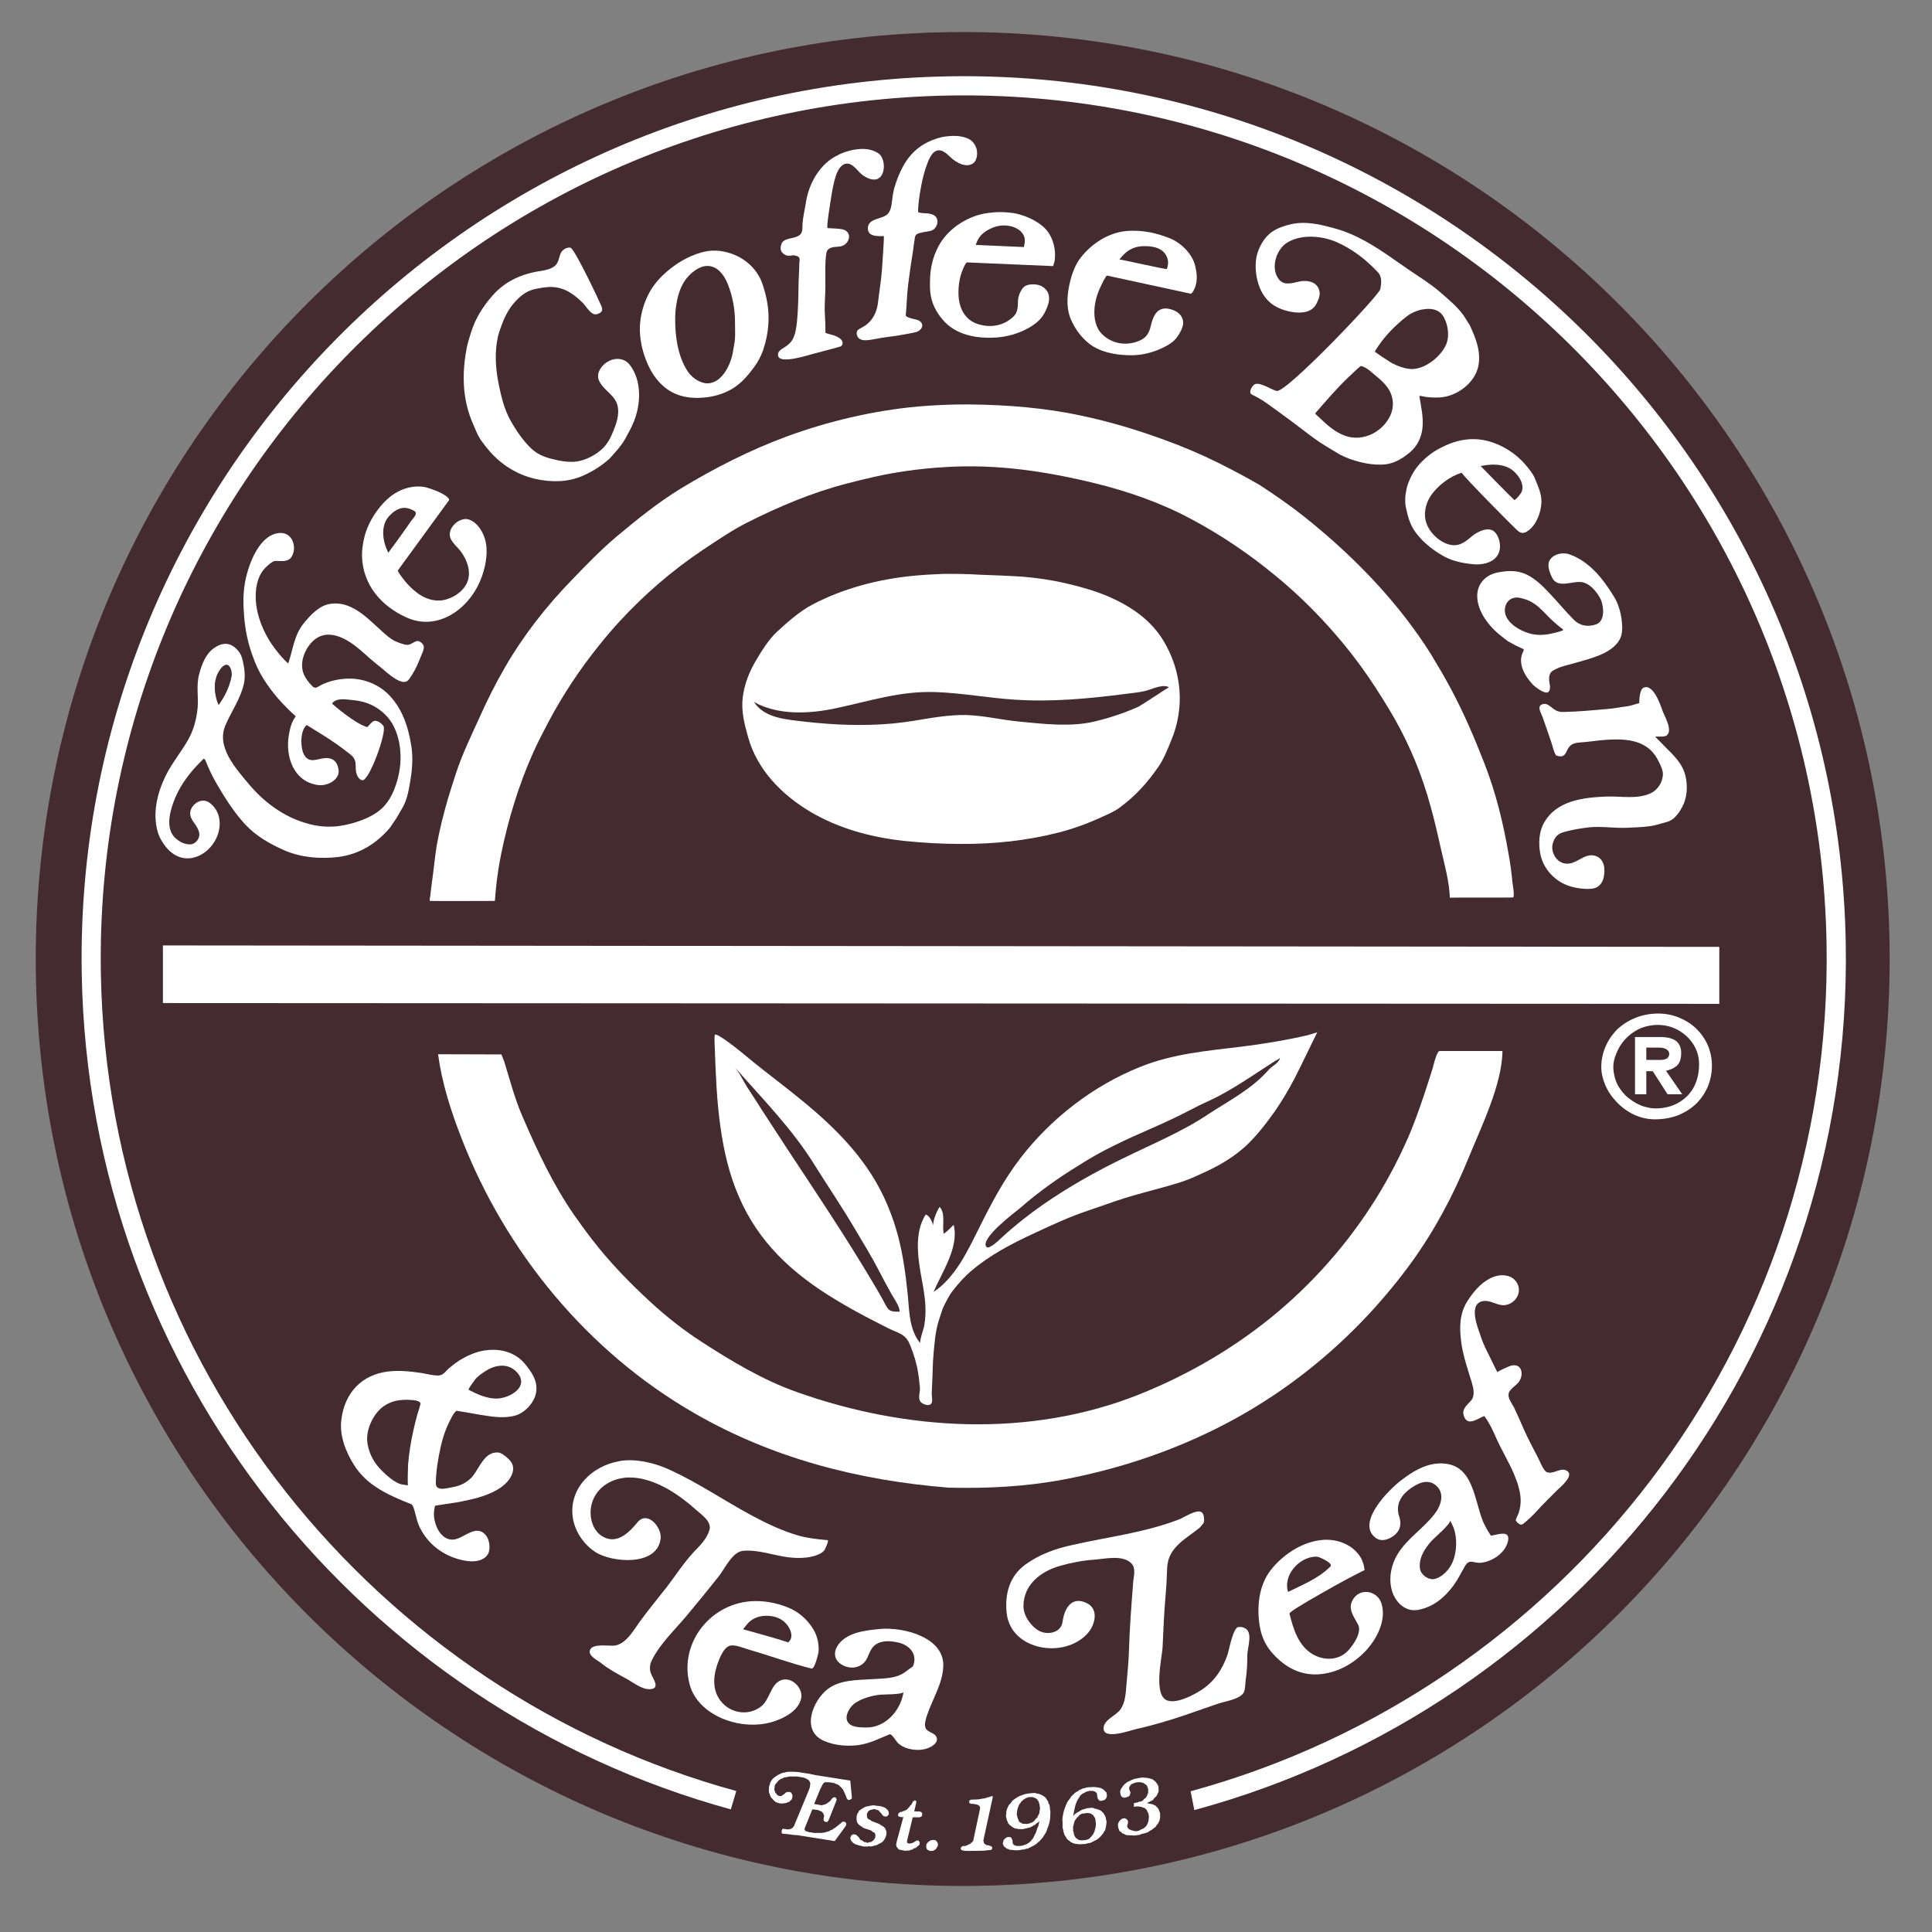
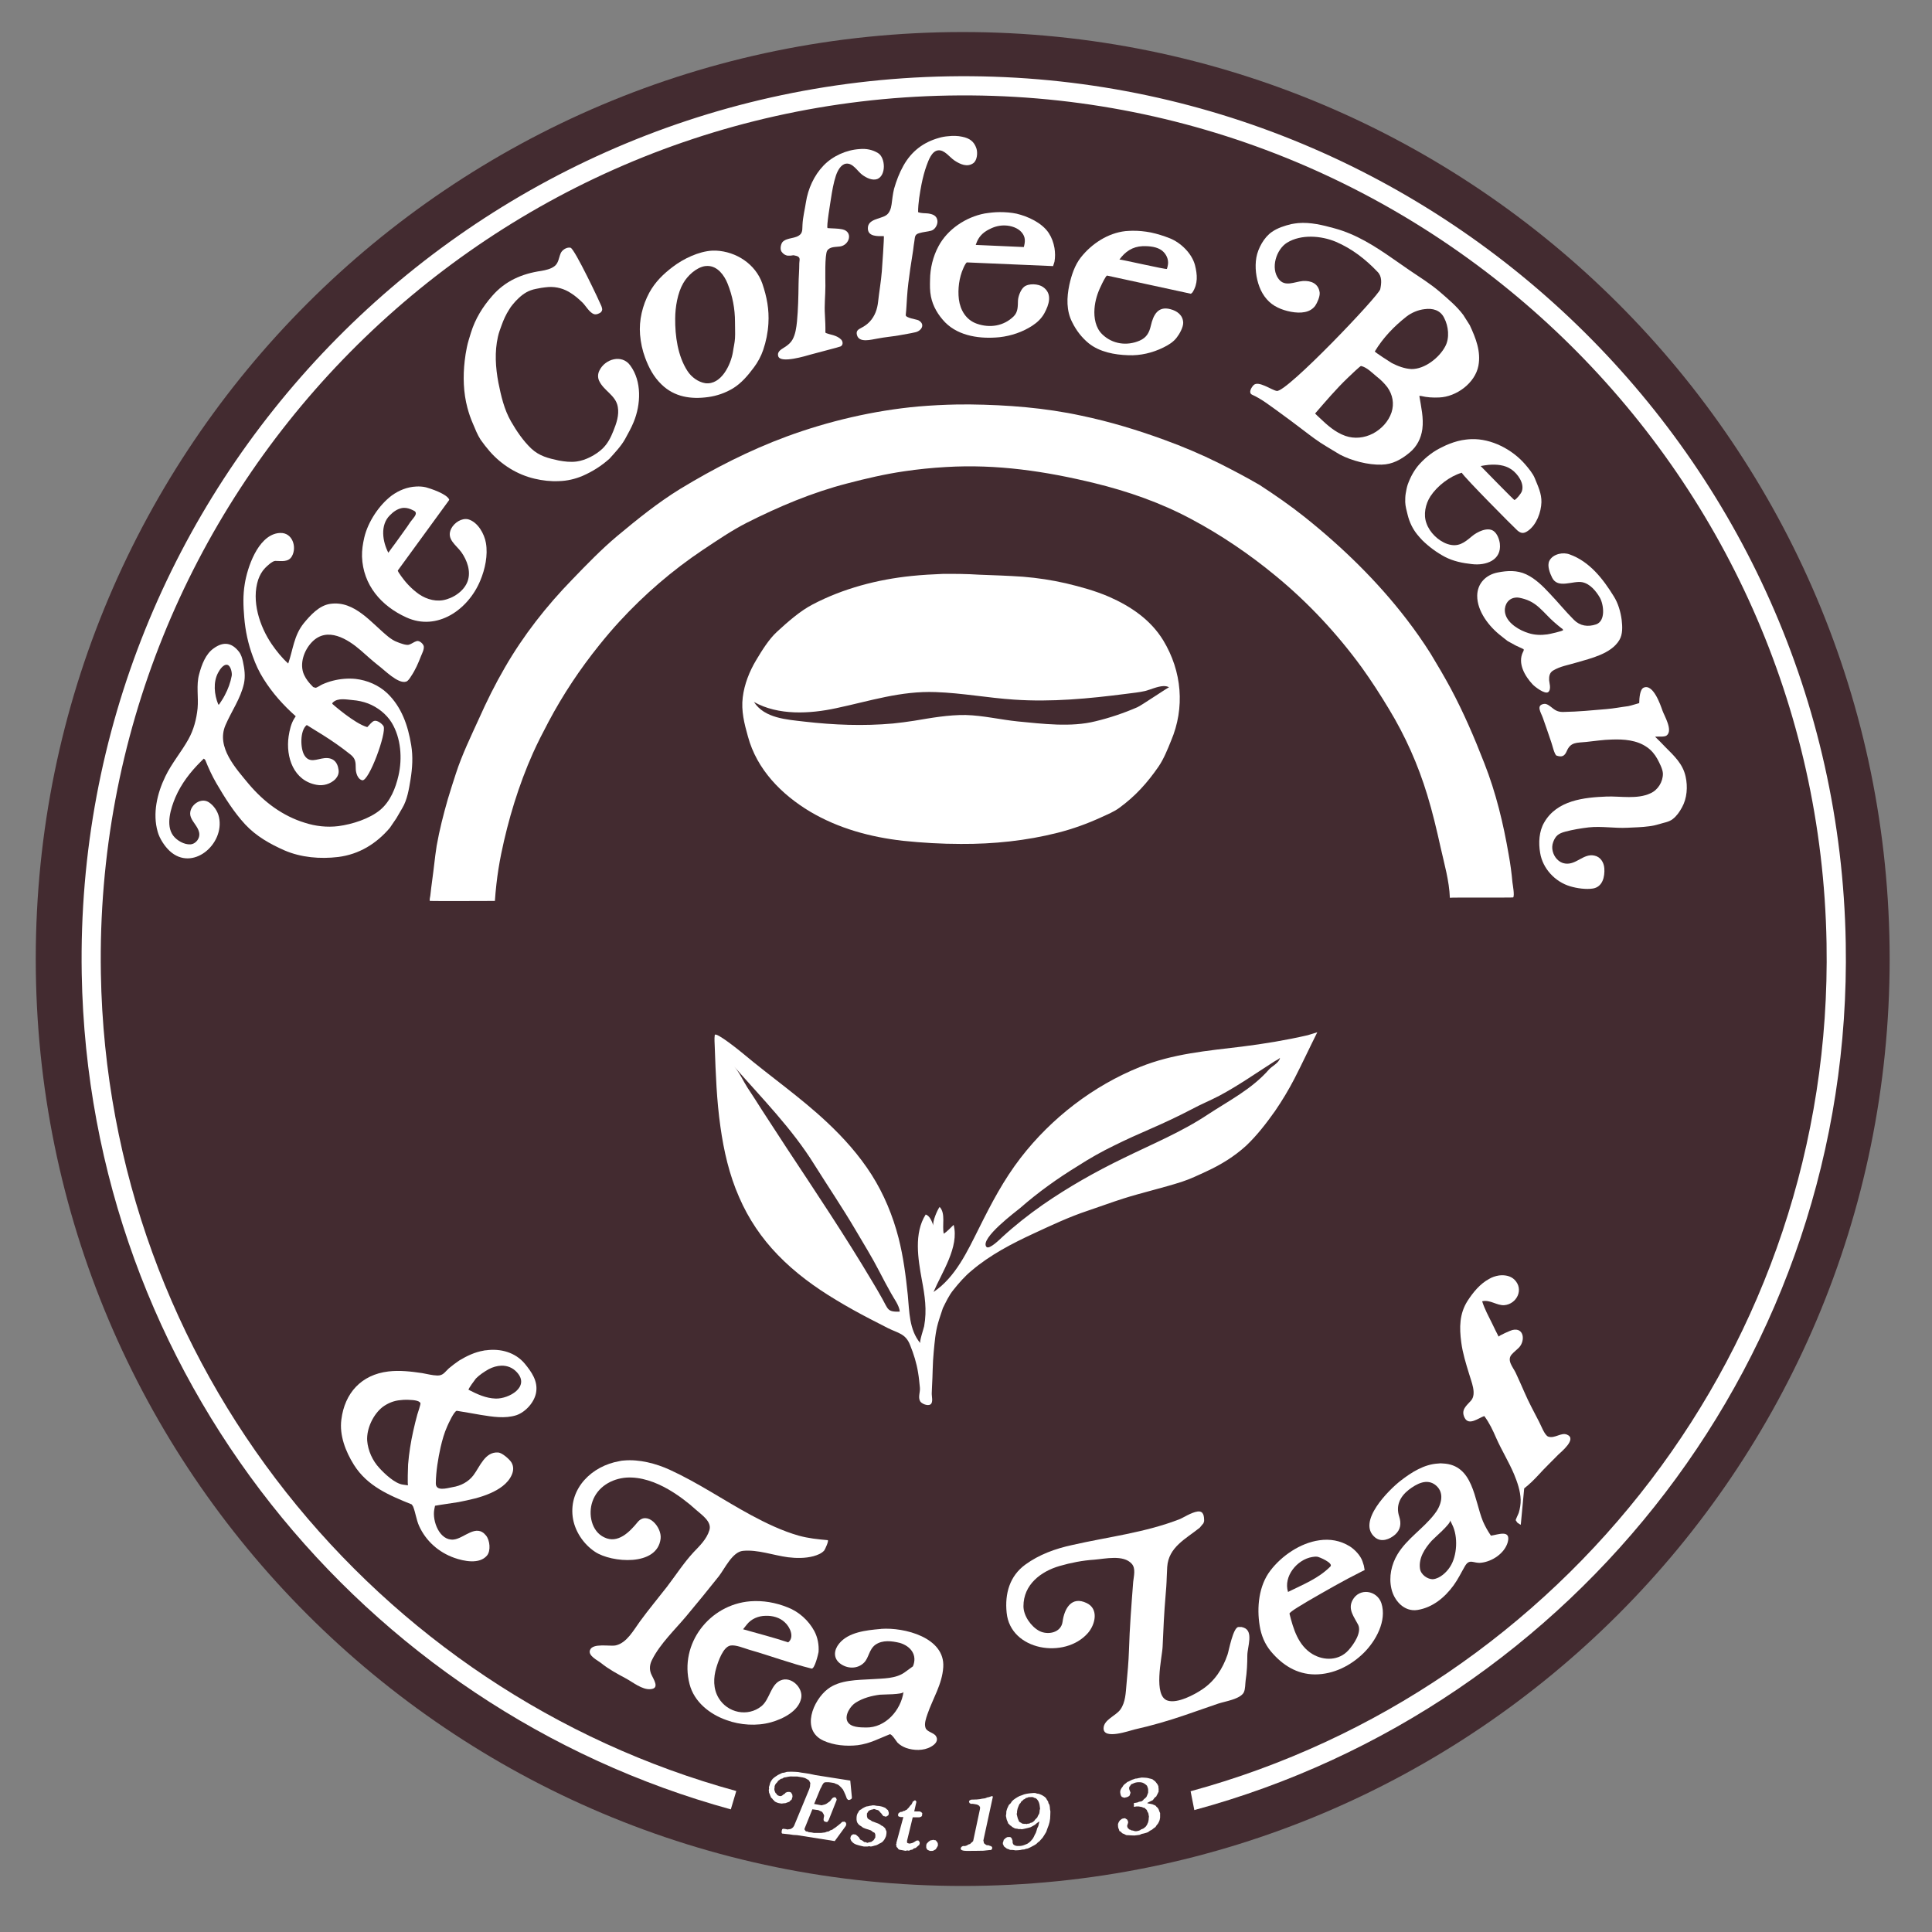
<svg xmlns="http://www.w3.org/2000/svg" version="1.1" id="Layer_1" x="0px" y="0px" width="68.03px" height="68.03px" viewBox="0 0 68.03 68.03" enable-background="new 0 0 68.03 68.03" xml:space="preserve">
  <rect x="0" y="0" width="68.03" height="68.03" fill="#808080" stroke="none" />
  <g>
    <path fill="#432B30" d="M33.9,1.128c-18.029,0-32.641,14.613-32.641,32.638c0,18.028,14.612,32.643,32.641,32.643   c18.024,0,32.639-14.614,32.639-32.643C66.539,15.741,51.924,1.128,33.9,1.128z" />
    <g>
      <polyline fill="#FFFFFF" points="33.025,64.963 33.025,64.992 32.997,65.041 32.975,65.078 32.948,65.119 32.912,65.139     32.86,65.168 32.828,65.174 32.774,65.174 32.735,65.174 32.712,65.157 32.685,65.15 32.665,65.139 32.639,65.114 32.628,65.087     32.615,65.064 32.615,65.027 32.615,64.975 32.628,64.925 32.656,64.893 32.693,64.854 32.72,64.833 32.77,64.801 32.819,64.796     32.867,64.782 32.89,64.796 32.926,64.796 32.953,64.804 32.977,64.836 32.997,64.857 33.013,64.885 33.025,64.922 33.025,64.963       " />
      <polyline fill="#FFFFFF" points="31.182,63.666 31.227,63.71 31.266,63.737 31.277,63.77 31.286,63.793 31.295,63.825     31.295,63.857 31.295,63.882 31.286,63.897 31.277,63.922 31.255,63.936 31.243,63.943 31.219,63.96 31.205,63.965 31.179,63.965     31.157,63.965 31.132,63.944 31.109,63.955 31.098,63.938 31.062,63.897 31.035,63.857 30.987,63.809 30.969,63.783     30.942,63.754 30.908,63.737 30.871,63.729 30.822,63.712 30.772,63.697 30.749,63.71 30.699,63.719 30.664,63.729 30.622,63.746     30.584,63.77 30.559,63.809 30.544,63.834 30.527,63.857 30.527,63.882 30.527,63.906 30.527,63.955 30.536,63.983 30.544,64.018     30.567,64.043 30.605,64.07 30.641,64.084 30.703,64.129 30.924,64.211 30.977,64.237 31.04,64.283 31.086,64.303 31.136,64.347     31.17,64.381 31.192,64.44 31.205,64.463 31.215,64.491 31.215,64.524 31.215,64.547 31.206,64.621 31.192,64.672 31.165,64.729     31.136,64.782 31.098,64.829 31.062,64.866 31.008,64.898 30.957,64.922 30.908,64.951 30.856,64.975 30.792,64.99 30.729,65.008     30.665,65.021 30.605,65.009 30.544,65.021 30.484,65.021 30.422,65.021 30.335,65.002 30.246,64.98 30.149,64.951 30.112,64.934     30.076,64.916 30.033,64.885 30.01,64.857 29.982,64.833 29.961,64.793 29.948,64.756 29.94,64.715 29.954,64.692 29.954,64.672     29.968,64.649 29.982,64.62 30.01,64.612 30.022,64.595 30.05,64.59 30.067,64.59 30.119,64.6 30.141,64.6 30.157,64.62     30.203,64.658 30.251,64.705 30.271,64.747 30.296,64.779 30.335,64.796 30.371,64.815 30.406,64.844 30.441,64.866     30.489,64.866 30.536,64.892 30.594,64.874 30.637,64.866 30.686,64.854 30.729,64.819 30.763,64.796 30.792,64.749 30.822,64.7     30.822,64.672 30.822,64.652 30.825,64.62 30.815,64.575 30.802,64.548 30.78,64.524 30.743,64.517 30.715,64.487 30.664,64.452     30.467,64.388 30.388,64.355 30.335,64.314 30.271,64.274 30.229,64.237 30.19,64.183 30.169,64.126 30.161,64.07 30.161,64.002     30.167,63.944 30.179,63.897 30.195,63.857 30.224,63.813 30.246,63.766 30.287,63.73 30.328,63.71 30.364,63.68 30.414,63.653     30.458,63.63 30.51,63.609 30.567,63.601 30.622,63.587 30.682,63.579 30.734,63.569 30.792,63.572 30.876,63.587 30.959,63.593     31.035,63.609 31.086,63.624 31.157,63.653 31.182,63.666   " />
      <polyline fill="#FFFFFF" points="32.176,63.425 32.186,63.411 32.197,63.396 32.227,63.396 32.236,63.396 32.247,63.413     32.26,63.428 32.26,63.435 32.269,63.445 32.192,63.783 32.375,63.786 32.401,63.786 32.415,63.8 32.441,63.809 32.45,63.818     32.46,63.834 32.477,63.844 32.47,63.873 32.47,63.882 32.47,63.906 32.47,63.922 32.46,63.944 32.445,63.964 32.427,63.973     32.401,63.983 32.374,63.992 32.34,63.992 32.139,63.992 31.939,64.819 31.939,64.836 31.939,64.854 31.939,64.874 31.947,64.892     31.976,64.906 31.985,64.906 32.011,64.916 32.035,64.916 32.082,64.906 32.132,64.893 32.186,64.866 32.236,64.833 32.26,64.82     32.288,64.804 32.297,64.815 32.322,64.804 32.334,64.804 32.346,64.82 32.36,64.836 32.374,64.849 32.383,64.866 32.383,64.872     32.383,64.898 32.383,64.906 32.383,64.934 32.369,64.943 32.369,64.971 32.346,64.98 32.29,65.03 32.247,65.068 32.18,65.087     32.127,65.129 32.065,65.139 32.005,65.168 31.947,65.157 31.885,65.172 31.809,65.157 31.735,65.143 31.673,65.134     31.647,65.119 31.624,65.103 31.615,65.078 31.587,65.05 31.576,65.041 31.565,65.021 31.565,64.98 31.548,64.954 31.565,64.922     31.565,64.885 31.809,63.983 31.73,63.983 31.704,63.983 31.684,63.965 31.657,63.973 31.642,63.96 31.634,63.944 31.624,63.938     31.624,63.922 31.624,63.906 31.624,63.882 31.634,63.873 31.634,63.857 31.657,63.834 31.673,63.825 31.696,63.809 31.72,63.8     31.761,63.8 31.809,63.77 31.848,63.766 31.896,63.737 31.937,63.719 31.958,63.69 31.997,63.654 32.046,63.587 32.097,63.535     32.124,63.482 32.146,63.429 32.176,63.425   " />
      <polyline fill="#FFFFFF" points="29.264,62.767 29.315,62.775 29.379,62.787 29.421,62.81 29.469,62.826 29.505,62.841     29.549,62.873 29.584,62.906 29.62,62.94 29.642,62.968 29.68,63.01 29.699,63.047 29.723,63.096 29.771,63.203 29.816,63.322     29.827,63.346 29.838,63.346 29.846,63.361 29.857,63.377 29.894,63.381 29.917,63.377 29.948,63.363 29.977,63.346     29.992,63.322 29.996,63.31 29.996,63.281 29.94,62.698 28.718,62.506 28.498,62.459 28.353,62.437 28.218,62.418 28.108,62.398     28.011,62.391 27.907,62.387 27.813,62.387 27.709,62.391 27.619,62.418 27.542,62.429 27.456,62.471 27.392,62.501     27.323,62.547 27.266,62.587 27.208,62.637 27.155,62.708 27.12,62.778 27.1,62.854 27.075,62.932 27.081,62.984 27.07,63.029     27.075,63.074 27.081,63.127 27.1,63.166 27.118,63.218 27.137,63.261 27.149,63.295 27.188,63.328 27.219,63.37 27.25,63.396     27.276,63.429 27.315,63.452 27.369,63.476 27.41,63.489 27.456,63.498 27.523,63.508 27.598,63.498 27.656,63.494 27.731,63.466     27.798,63.442 27.819,63.413 27.837,63.396 27.868,63.377 27.887,63.341 27.887,63.313 27.907,63.276 27.903,63.242     27.899,63.191 27.877,63.158 27.857,63.118 27.85,63.118 27.819,63.104 27.798,63.098 27.785,63.098 27.761,63.096 27.733,63.104     27.709,63.098 27.686,63.118 27.656,63.127 27.643,63.153 27.583,63.191 27.555,63.215 27.526,63.234 27.499,63.242     27.467,63.246 27.4,63.225 27.369,63.207 27.336,63.158 27.308,63.135 27.285,63.082 27.27,63.037 27.266,62.993 27.275,62.94     27.276,62.894 27.3,62.836 27.336,62.787 27.369,62.756 27.399,62.708 27.438,62.68 27.496,62.637 27.553,62.625 27.603,62.591     27.676,62.58 27.748,62.564 27.819,62.554 27.899,62.554 27.984,62.555 28.072,62.555 28.169,62.571 28.266,62.587 28.349,62.61     28.384,62.629 28.421,62.65 28.444,62.663 28.476,62.683 28.498,62.708 28.507,62.735 28.526,62.767 28.534,62.802 28.526,62.836     28.524,62.893 28.514,62.94 28.494,63.003 27.961,64.291 27.928,64.34 27.899,64.366 27.868,64.388 27.828,64.406 27.779,64.411     27.731,64.42 27.668,64.406 27.606,64.398 27.583,64.393 27.564,64.403 27.555,64.403 27.542,64.411 27.536,64.44 27.523,64.469     27.526,64.494 27.523,64.538 27.528,64.548 27.542,64.564 27.802,64.592 27.935,64.612 28.072,64.62 29.393,64.829 29.771,64.31     29.789,64.283 29.789,64.266 29.796,64.244 29.802,64.216 29.789,64.206 29.789,64.189 29.78,64.176 29.761,64.157 29.747,64.157     29.739,64.146 29.714,64.142 29.699,64.151 29.673,64.146 29.657,64.157 29.634,64.166 29.62,64.189 29.516,64.274 29.412,64.355     29.358,64.388 29.306,64.428 29.234,64.452 29.184,64.487 29.118,64.498 29.051,64.524 28.991,64.531 28.913,64.542     28.834,64.542 28.75,64.542 28.661,64.542 28.574,64.524 28.476,64.514 28.43,64.491 28.379,64.487 28.359,64.463 28.341,64.44     28.329,64.421 28.329,64.411 28.331,64.398 28.331,64.388 28.605,63.71 28.678,63.719 28.75,63.729 28.813,63.737 28.88,63.77     28.927,63.787 28.953,63.809 28.973,63.834 28.983,63.854 29.002,63.882 29.007,63.906 29.02,63.928 29.015,63.965 29.007,64.002     29,64.058 29,64.064 29.002,64.093 29.015,64.126 29.037,64.136 29.07,64.151 29.096,64.157 29.139,64.151 29.149,64.136     29.15,64.129 29.168,64.106 29.184,64.079 29.455,63.396 29.459,63.377 29.459,63.363 29.461,63.352 29.449,63.341 29.444,63.31     29.41,63.291 29.381,63.284 29.358,63.291 29.315,63.313 29.303,63.328 29.285,63.346 29.255,63.389 29.214,63.435 29.168,63.466     29.11,63.508 29.057,63.535 28.991,63.553 28.927,63.569 28.899,63.563 28.867,63.557 28.668,63.521 28.889,62.984 28.927,62.918     28.953,62.857 28.983,62.814 29,62.787 29.015,62.775 29.031,62.767 29.057,62.758 29.108,62.756 29.179,62.756 29.264,62.767       " />
      <polyline fill="#FFFFFF" points="39.927,63.489 40,63.479 40.061,63.466 40.106,63.445 40.162,63.435 40.205,63.425     40.251,63.389 40.28,63.352 40.321,63.322 40.348,63.295 40.37,63.271 40.39,63.225 40.406,63.185 40.417,63.158 40.432,63.104     40.425,63.066 40.432,63.029 40.425,62.999 40.421,62.959 40.406,62.933 40.398,62.9 40.389,62.882 40.366,62.857 40.34,62.836     40.293,62.802 40.24,62.775 40.174,62.758 40.115,62.756 40.061,62.756 39.993,62.767 39.931,62.787 39.883,62.81 39.836,62.826     39.805,62.866 39.785,62.9 39.773,62.906 39.765,62.933 39.757,62.968 39.76,62.975 39.765,63.01 39.785,63.061 39.79,63.082     39.805,63.104 39.805,63.145 39.79,63.17 39.785,63.207 39.765,63.238 39.729,63.261 39.709,63.271 39.674,63.284 39.621,63.295     39.598,63.303 39.563,63.295 39.535,63.284 39.508,63.276 39.494,63.261 39.474,63.234 39.46,63.193 39.455,63.178 39.445,63.114     39.447,63.061 39.465,63.01 39.494,62.959 39.529,62.914 39.558,62.866 39.598,62.826 39.643,62.793 39.699,62.745 39.744,62.729     39.805,62.698 39.863,62.669 39.922,62.65 39.979,62.629 40.03,62.625 40.095,62.61 40.203,62.591 40.326,62.597 40.379,62.602     40.425,62.61 40.481,62.625 40.535,62.637 40.582,62.653 40.631,62.692 40.671,62.72 40.703,62.758 40.733,62.797 40.764,62.841     40.79,62.9 40.793,62.962 40.801,63.003 40.793,63.026 40.801,63.061 40.793,63.098 40.773,63.138 40.752,63.185 40.736,63.207     40.717,63.254 40.688,63.276 40.649,63.31 40.621,63.352 40.59,63.389 40.494,63.435 40.39,63.489 40.447,63.508 40.494,63.514     40.547,63.525 40.59,63.535 40.627,63.553 40.668,63.569 40.697,63.587 40.725,63.624 40.752,63.645 40.773,63.668 40.804,63.724     40.824,63.786 40.85,63.841 40.85,63.936 40.85,64.002 40.835,64.084 40.811,64.146 40.773,64.216 40.725,64.274 40.688,64.333     40.621,64.38 40.563,64.428 40.494,64.463 40.425,64.514 40.359,64.538 40.271,64.562 40.203,64.576 40.128,64.609 40.047,64.62     39.943,64.632 39.832,64.628 39.719,64.621 39.668,64.62 39.618,64.6 39.578,64.576 39.535,64.564 39.494,64.531 39.465,64.498     39.417,64.475 39.402,64.421 39.383,64.38 39.371,64.333 39.367,64.274 39.367,64.228 39.387,64.175 39.408,64.136 39.441,64.093     39.469,64.074 39.508,64.043 39.551,64.032 39.578,64.029 39.615,64.022 39.643,64.043 39.668,64.058 39.687,64.064     39.693,64.093 39.715,64.106 39.719,64.136 39.719,64.157 39.725,64.183 39.709,64.223 39.699,64.26 39.689,64.291 39.693,64.314     39.699,64.34 39.715,64.364 39.719,64.381 39.744,64.393 39.76,64.42 39.785,64.421 39.842,64.452 39.893,64.458 39.943,64.475     39.998,64.482 40.047,64.475 40.098,64.463 40.145,64.445 40.174,64.421 40.222,64.403 40.271,64.381 40.301,64.355 40.34,64.324     40.37,64.283 40.39,64.254 40.406,64.213 40.425,64.175 40.44,64.116 40.447,64.07 40.449,64.029 40.457,63.965 40.447,63.916     40.438,63.857 40.417,63.813 40.398,63.783 40.379,63.729 40.354,63.71 40.326,63.683 40.293,63.654 40.254,63.653 40.215,63.63     40.174,63.624 40.098,63.609 40.014,63.609 39.927,63.624 39.927,63.489   " />
      <polyline fill="#FFFFFF" points="34.959,63.276 34.959,63.261 34.941,63.246 34.932,63.246 34.919,63.246 34.879,63.261     34.82,63.281 34.764,63.291 34.687,63.322 34.581,63.336 34.503,63.352 34.398,63.363 34.189,63.37 34.179,63.381 34.17,63.381     34.143,63.396 34.13,63.413 34.12,63.442 34.134,63.476 34.143,63.494 34.16,63.499 34.179,63.517 34.196,63.517 34.257,63.517     34.308,63.525 34.37,63.536 34.416,63.547 34.459,63.572 34.481,63.585 34.491,63.609 34.509,63.621 34.509,63.645 34.509,63.668     34.509,63.69 34.276,64.786 34.266,64.829 34.23,64.866 34.196,64.892 34.16,64.93 34.093,64.951 34.051,64.98 33.985,65.002     33.909,65.002 33.871,65.021 33.848,65.041 33.837,65.068 33.825,65.092 33.837,65.119 33.852,65.139 33.888,65.155     33.938,65.168 34.026,65.174 34.15,65.174 34.395,65.172 34.629,65.168 34.854,65.143 34.893,65.143 34.917,65.124 34.936,65.099     34.936,65.087 34.936,65.07 34.936,65.064 34.936,65.046 34.928,65.035 34.914,65.021 34.9,65.009 34.877,65.002 34.84,64.99     34.807,64.975 34.764,64.975 34.727,64.966 34.692,64.939 34.666,64.922 34.642,64.892 34.642,64.857 34.626,64.82 34.632,64.782     34.959,63.276   " />
      <path fill="#FFFFFF" d="M35.855,65.15l-0.093,0.005l-0.09-0.013l-0.104-0.004l-0.075-0.032l-0.033-0.008l-0.039-0.028    l-0.029-0.024l-0.027-0.019l-0.022-0.025l-0.009-0.036l-0.018-0.022l-0.004-0.051l0.012-0.039l0.012-0.033l0.007-0.038    l0.032-0.026l0.028-0.029l0.032-0.021l0.037-0.018l0.054-0.003h0.034l0.027,0.008l0.025,0.022l0.014,0.023l0.01,0.031l0.016,0.031    l0.006,0.071v0.026l0.015,0.026l0.013,0.026l0.029,0.02l0.048,0.021l0.05,0.01h0.055h0.047l0.072-0.01l0.063-0.018l0.058-0.023    l0.065-0.026l0.058-0.04l0.048-0.041l0.047-0.051l0.045-0.055l0.036-0.066l0.029-0.063l0.038-0.071l0.027-0.08l0.021-0.077    l0.039-0.078l0.039-0.168l-0.088,0.061l-0.068,0.059l-0.086,0.049l-0.069,0.037l-0.087,0.024l-0.071,0.017l-0.079,0.018    l-0.073,0.013l-0.05-0.008l-0.059,0.003l-0.05-0.014l-0.055-0.005l-0.033-0.008l-0.053-0.029l-0.034-0.018l-0.044-0.04    l-0.034-0.019l-0.033-0.037L35.5,64.206l-0.018-0.055l-0.021-0.045l-0.017-0.049l-0.009-0.051l-0.014-0.063l0.012-0.087    l0.002-0.071l0.025-0.089l0.033-0.073l0.032-0.067l0.062-0.059l0.046-0.07l0.054-0.051l0.077-0.055l0.075-0.046l0.066-0.034    l0.071-0.024l0.085-0.033l0.078-0.019l0.078-0.013l0.08-0.009l0.087-0.007h0.069l0.066,0.021l0.061,0.008l0.063,0.025l0.051,0.023    l0.051,0.031l0.051,0.035l0.043,0.047l0.026,0.049l0.04,0.058l0.015,0.063l0.033,0.055l0.014,0.077l0.006,0.08l0.014,0.077    l-0.004,0.129l-0.006,0.124l-0.021,0.126l-0.031,0.108l-0.045,0.118l-0.04,0.116L36.783,64.6l-0.069,0.108l-0.079,0.088    l-0.035,0.04l-0.053,0.038L36.5,64.922l-0.045,0.032L36.41,64.98l-0.053,0.028l-0.059,0.032l-0.057,0.027l-0.051,0.023    l-0.072,0.015l-0.051,0.018l-0.072,0.005l-0.063,0.014L35.855,65.15 M36.284,63.281h-0.065l-0.047,0.021l-0.053,0.011    l-0.029,0.032l-0.055,0.024L36,63.411l-0.035,0.018l-0.032,0.061l-0.033,0.031l-0.028,0.059l-0.018,0.045l-0.021,0.056    l-0.011,0.049l-0.01,0.055v0.042l-0.012,0.048l0.021,0.091l0.018,0.068l0.027,0.063l0.012,0.03l0.012,0.02l0.029,0.021l0.025,0.01    l0.023,0.014l0.027,0.023h0.037l0.023,0.01l0.05-0.007l0.036,0.012l0.052-0.015h0.048l0.049-0.03l0.047-0.008l0.05-0.033    l0.038-0.035l0.029-0.042l0.037-0.035l0.035-0.037l0.023-0.055l0.02-0.034l0.027-0.05l0.01-0.061l0.004-0.056l0.014-0.047    l-0.006-0.053l-0.012-0.091l-0.018-0.067l-0.029-0.066l-0.014-0.018l-0.016-0.025l-0.023-0.024l-0.027-0.023l-0.025-0.013    l-0.037-0.007l-0.03-0.019l-0.035-0.008H36.32L36.284,63.281" />
-       <path fill="#FFFFFF" d="M38.797,63.413l-0.036-0.004l-0.033,0.002l-0.032-0.022l-0.016-0.025l-0.023-0.022V63.32l-0.018-0.039    l-0.002-0.039l-0.008-0.035V63.17l-0.012-0.035l-0.017-0.008l-0.013-0.019l-0.027-0.019l-0.027-0.01l-0.061-0.02l-0.054,0.006    l-0.042-0.006l-0.08,0.02l-0.063,0.016l-0.042,0.031l-0.063,0.026l-0.047,0.038l-0.046,0.043l-0.04,0.068l-0.032,0.049    l-0.034,0.062l-0.03,0.069l-0.029,0.074l-0.017,0.081l-0.02,0.081l-0.016,0.068l-0.026,0.168l0.057-0.073l0.081-0.057L38,63.786    l0.074-0.049l0.068-0.025l0.074-0.021l0.062-0.022l0.058-0.002l0.051-0.005l0.059-0.007l0.068,0.012l0.049,0.024l0.064,0.007    l0.039,0.021l0.049,0.012l0.04,0.023l0.042,0.033l0.036,0.038l0.032,0.032l0.026,0.049l0.028,0.049l0.018,0.047l0.006,0.059    l0.021,0.065l-0.005,0.087l-0.009,0.072l-0.015,0.07l-0.018,0.085l-0.047,0.068l-0.029,0.056l-0.059,0.067l-0.047,0.053    l-0.07,0.063l-0.057,0.039l-0.07,0.033l-0.071,0.038l-0.073,0.035l-0.088,0.014l-0.08,0.023l-0.076,0.004l-0.088,0.006h-0.088    l-0.068-0.01l-0.066-0.008l-0.063-0.023l-0.068-0.032l-0.043-0.037l-0.047-0.033l-0.045-0.04l-0.038-0.063l-0.03-0.043    l-0.031-0.06l-0.021-0.073l-0.014-0.076l-0.022-0.074l-0.004-0.081l0.004-0.103l-0.011-0.099l0.011-0.111l0.022-0.115l0.023-0.098    l0.043-0.122l0.039-0.102l0.053-0.107l0.067-0.083l0.063-0.1l0.049-0.039l0.035-0.037l0.046-0.043l0.048-0.031l0.058-0.029    l0.042-0.04l0.062-0.019l0.062-0.033l0.063-0.013l0.06-0.017l0.075-0.013h0.061l0.123-0.008l0.1,0.008l0.053,0.013l0.045,0.005    l0.054,0.012l0.036,0.02l0.036,0.021l0.032,0.023l0.026,0.023l0.026,0.032l0.032,0.026l0.014,0.029v0.04l0.015,0.04l-0.008,0.036    l-0.007,0.037l-0.013,0.022l-0.016,0.032l-0.031,0.024l-0.033,0.025l-0.038,0.001L38.797,63.413 M38.231,63.841l-0.052,0.017    h-0.059l-0.047,0.016l-0.056,0.033l-0.028,0.029l-0.035,0.043l-0.035,0.023l-0.032,0.056l-0.034,0.038l-0.02,0.046l-0.012,0.041    l-0.012,0.055l-0.012,0.048l-0.015,0.055l0.008,0.048l-0.008,0.062l0.026,0.082l0.012,0.078l0.031,0.057L37.87,64.7l0.029,0.026    l0.022,0.022l0.027,0.007l0.025,0.026L38,64.793l0.041,0.003l0.035,0.008l0.037-0.003l0.051-0.005h0.048l0.063-0.017l0.051-0.02    l0.041-0.021l0.033-0.046l0.035-0.026l0.032-0.054l0.037-0.038l0.017-0.054l0.02-0.033l0.013-0.067l0.019-0.054l0.007-0.052    l0.009-0.049l-0.001-0.05l-0.008-0.05l-0.007-0.087l-0.019-0.072l-0.04-0.052L38.5,63.928l-0.018-0.021l-0.027-0.015l-0.023-0.019    l-0.027-0.016l-0.025-0.004l-0.043-0.01h-0.031L38.231,63.841" />
      <g>
        <path fill="#FFFFFF" d="M25.926,63.066C13.245,59.594,3.79,48.074,3.552,34.278C3.26,17.522,16.649,3.658,33.41,3.364     c16.75-0.295,30.616,13.103,30.907,29.852c0.251,14.181-9.3,26.288-22.393,29.858l0.131,0.663     c13.405-3.63,23.196-16.02,22.938-30.53C64.695,16.082,50.516,2.389,33.393,2.688C16.269,2.99,2.581,17.164,2.878,34.291     c0.248,14.1,9.894,25.866,22.856,29.421L25.926,63.066" />
        <g>
          <path fill-rule="evenodd" clip-rule="evenodd" fill="#FFFFFF" d="M33.2,20.208c0.427-0.003,0.852,0,1.275,0.028      c0.513,0.019,1.032,0.036,1.548,0.072c0.513,0.042,1.014,0.118,1.513,0.232c0.522,0.125,1.03,0.263,1.528,0.479      c0.761,0.337,1.452,0.805,1.895,1.528c0.662,1.091,0.771,2.376,0.275,3.541c-0.121,0.3-0.257,0.64-0.441,0.908      c-0.398,0.575-0.813,1.036-1.378,1.449c-0.187,0.139-0.413,0.229-0.624,0.327c-0.496,0.229-1.01,0.415-1.541,0.55      c-1.107,0.282-2.271,0.402-3.415,0.395c-0.685,0-1.354-0.04-2.033-0.11c-1.157-0.131-2.276-0.435-3.279-1.029      c-1.014-0.609-1.873-1.486-2.186-2.642c-0.128-0.455-0.243-0.905-0.183-1.382c0.055-0.459,0.237-0.917,0.471-1.307      c0.2-0.334,0.451-0.744,0.741-1.007c0.368-0.338,0.805-0.726,1.249-0.956c1.072-0.563,2.286-0.881,3.485-1.003      C32.468,20.243,32.837,20.223,33.2,20.208z M40.961,24.159c0.08-0.002,0.145,0.006,0.203,0.044      c-0.014-0.015-0.993,0.652-1.115,0.7c-0.471,0.205-0.973,0.375-1.477,0.495c-0.863,0.216-1.852,0.089-2.727,0.006      c-0.613-0.062-1.22-0.21-1.839-0.227c-0.614-0.008-1.217,0.102-1.815,0.202c-0.249,0.038-0.496,0.072-0.747,0.097      c-1.038,0.094-2.078,0.053-3.115-0.066c-0.621-0.074-1.409-0.114-1.781-0.693c0.854,0.483,1.973,0.42,2.899,0.219      c1.189-0.252,2.267-0.613,3.504-0.566c0.925,0.032,1.833,0.204,2.754,0.265c1.323,0.091,2.635-0.034,3.947-0.203      c0.226-0.031,0.452-0.05,0.674-0.101C40.498,24.287,40.752,24.169,40.961,24.159z" />
          <path fill-rule="evenodd" clip-rule="evenodd" fill="#FFFFFF" d="M33.383,4.797c0.167-0.02,0.341-0.017,0.498,0.018      c0.262,0.053,0.418,0.166,0.501,0.411c0.049,0.153,0.028,0.415-0.106,0.517c-0.215,0.157-0.468,0.04-0.662-0.088      c-0.176-0.114-0.36-0.398-0.594-0.359c-0.217,0.035-0.327,0.356-0.392,0.531c-0.076,0.209-0.133,0.431-0.178,0.655      c-0.059,0.31-0.122,0.667-0.122,0.988c0.127,0.047,0.224,0.032,0.357,0.047c0.152,0.024,0.295,0.069,0.322,0.243      c0.024,0.133-0.072,0.322-0.217,0.363c-0.138,0.038-0.285,0.044-0.422,0.087C32.209,8.254,32.22,8.34,32.199,8.48      c-0.017,0.109-0.034,0.219-0.046,0.334c-0.034,0.217-0.066,0.437-0.101,0.653c-0.048,0.333-0.093,0.67-0.114,1.005      c-0.015,0.207-0.021,0.414-0.045,0.619c-0.015,0.105,0.391,0.155,0.448,0.188c0.256,0.141,0.101,0.373-0.104,0.419      c-0.189,0.045-0.384,0.073-0.574,0.109c-0.255,0.045-0.513,0.065-0.766,0.115c-0.214,0.033-0.65,0.168-0.723-0.13      c-0.035-0.141,0.039-0.188,0.155-0.248c0.114-0.058,0.208-0.126,0.297-0.219c0.183-0.2,0.265-0.437,0.294-0.701      c0.038-0.354,0.103-0.709,0.131-1.069c0.008-0.088,0.088-1.24,0.07-1.24c-0.207,0-0.566,0.028-0.562-0.281      c0.002-0.318,0.424-0.322,0.624-0.442c0.137-0.076,0.191-0.247,0.211-0.393c0.025-0.188,0.043-0.368,0.088-0.552      c0.08-0.28,0.187-0.561,0.329-0.813c0.285-0.507,0.7-0.826,1.26-0.981C33.17,4.824,33.276,4.805,33.383,4.797z" />
          <path fill-rule="evenodd" clip-rule="evenodd" fill="#FFFFFF" d="M30.271,5.249c0.224-0.022,0.449,0.02,0.645,0.14      c0.267,0.162,0.291,0.791-0.025,0.915c-0.177,0.063-0.384-0.042-0.526-0.146c-0.169-0.122-0.331-0.428-0.575-0.395      c-0.185,0.026-0.299,0.255-0.355,0.418c-0.084,0.251-0.135,0.55-0.175,0.811c-0.01,0.079-0.175,1.036-0.117,1.04      C29.308,8.047,29.5,8.04,29.66,8.075c0.39,0.084,0.254,0.559-0.083,0.604c-0.147,0.022-0.353,0-0.448,0.145      c-0.092,0.14-0.065,1.009-0.065,1.243c0,0.34-0.041,0.677-0.017,1.021c0.012,0.208,0.021,0.409,0.017,0.62      c0,0.031,0.251,0.084,0.278,0.095c0.103,0.032,0.207,0.08,0.28,0.157c0.06,0.066,0.074,0.189-0.022,0.238      c-0.06,0.029-0.769,0.205-1.051,0.285c-0.164,0.046-1.067,0.328-1.146,0.06c-0.052-0.188,0.149-0.257,0.269-0.345      c0.09-0.064,0.173-0.134,0.229-0.232c0.11-0.19,0.14-0.433,0.163-0.648c0.04-0.428,0.05-0.865,0.055-1.299      c0.002-0.249,0.026-0.5,0.026-0.75c0-0.062,0.037-0.172-0.024-0.218C28.081,9.01,28,9.002,27.948,8.989      c-0.03-0.003-0.079,0.013-0.11,0.013c-0.036,0.002-0.07,0.002-0.106,0c-0.067-0.01-0.133-0.047-0.179-0.1      c-0.048-0.043-0.07-0.111-0.065-0.179c0-0.055,0.025-0.151,0.065-0.2c0.167-0.174,0.475-0.102,0.638-0.28      c0.079-0.091,0.057-0.227,0.067-0.336c0.013-0.263,0.08-0.52,0.12-0.782c0.075-0.479,0.284-0.945,0.62-1.295      C29.323,5.491,29.804,5.277,30.271,5.249z" />
          <path fill-rule="evenodd" clip-rule="evenodd" fill="#FFFFFF" d="M19.994,8.723c0.032-0.007,0.065-0.007,0.096,0      c0.146,0.036,1.048,1.949,1.086,2.054c0.026,0.081,0.052,0.134-0.01,0.21c-0.047,0.05-0.174,0.101-0.245,0.075      c-0.163-0.048-0.292-0.293-0.412-0.41c-0.126-0.12-0.255-0.236-0.404-0.329c-0.235-0.156-0.506-0.232-0.786-0.217      c-0.088,0.009-0.174,0.015-0.258,0.03c-0.122,0.025-0.256,0.042-0.372,0.086c-0.212,0.077-0.375,0.217-0.525,0.374      c-0.042,0.044-0.079,0.092-0.117,0.135c-0.042,0.049-0.083,0.107-0.115,0.163c-0.115,0.175-0.202,0.37-0.271,0.563      c-0.047,0.13-0.098,0.263-0.128,0.401c-0.12,0.53-0.085,1.079,0.016,1.615c0.096,0.473,0.202,0.944,0.445,1.367      c0.192,0.335,0.43,0.684,0.708,0.95c0.289,0.271,0.6,0.345,0.973,0.426c0.208,0.038,0.422,0.064,0.634,0.034      c0.315-0.042,0.672-0.233,0.9-0.447c0.187-0.177,0.297-0.395,0.39-0.631c0.107-0.265,0.207-0.553,0.155-0.844      c-0.069-0.414-0.498-0.564-0.66-0.925c-0.052-0.115-0.044-0.247,0.014-0.358c0.195-0.405,0.79-0.584,1.084-0.177      c0.414,0.56,0.375,1.378,0.12,1.994c-0.084,0.209-0.198,0.404-0.305,0.604c-0.146,0.256-0.354,0.471-0.548,0.688      c-0.288,0.255-0.589,0.447-0.945,0.603c-0.261,0.11-0.543,0.177-0.829,0.184c-0.29,0.015-0.582-0.019-0.862-0.085      c-0.613-0.144-1.162-0.488-1.575-0.958c-0.112-0.129-0.224-0.271-0.323-0.412c-0.115-0.176-0.192-0.378-0.277-0.578      c-0.077-0.175-0.14-0.362-0.19-0.55c-0.142-0.532-0.159-1.102-0.095-1.652c0.017-0.158,0.044-0.32,0.076-0.476      c0.035-0.177,0.092-0.341,0.143-0.512c0.151-0.49,0.411-0.911,0.747-1.295c0.458-0.529,1.046-0.785,1.729-0.884      c0.153-0.026,0.336-0.066,0.463-0.163c0.147-0.108,0.154-0.299,0.22-0.453C19.779,8.83,19.886,8.744,19.994,8.723z" />
          <path fill-rule="evenodd" clip-rule="evenodd" fill="#FFFFFF" d="M34.153,14.241c1.32,0.016,2.638,0.117,3.929,0.397      c0.996,0.208,1.967,0.503,2.92,0.851c0.654,0.238,1.294,0.509,1.916,0.818c0.486,0.245,0.962,0.493,1.436,0.77      c0.543,0.354,1.073,0.72,1.582,1.125c1.33,1.062,2.561,2.258,3.598,3.61c0.295,0.384,0.58,0.79,0.841,1.204      c0.243,0.4,0.481,0.806,0.703,1.216c0.462,0.864,0.837,1.739,1.188,2.642c0.409,1.037,0.671,2.127,0.859,3.224      c0.059,0.323,0.102,0.646,0.131,0.97c0.012,0.092,0.081,0.464,0.027,0.532c0.013,0.013-2.23-0.003-2.23,0.013      c-0.022-0.6-0.197-1.194-0.326-1.773c-0.139-0.626-0.284-1.244-0.471-1.852c-0.322-1.061-0.773-2.073-1.348-3.021      c-0.301-0.5-0.613-0.984-0.953-1.458c-0.875-1.202-1.904-2.304-3.053-3.245c-0.908-0.751-1.923-1.438-2.963-1.99      c-1.07-0.572-2.217-0.973-3.398-1.261c-1.727-0.421-3.441-0.675-5.229-0.568c-0.492,0.028-0.989,0.078-1.473,0.15      c-0.676,0.098-1.349,0.256-2.006,0.428c-1.235,0.319-2.402,0.812-3.538,1.385c-0.544,0.278-1.042,0.621-1.551,0.958      c-1.07,0.717-2.057,1.567-2.932,2.519c-0.248,0.269-0.486,0.55-0.713,0.833c-0.683,0.849-1.277,1.743-1.786,2.702      c-0.194,0.366-0.383,0.733-0.549,1.104c-0.5,1.12-0.87,2.34-1.116,3.541c-0.071,0.35-0.128,0.707-0.168,1.065      c-0.022,0.198-0.041,0.397-0.054,0.594c-0.011,0.002-2.283,0.007-2.288,0c-0.022-0.021,0.01-0.162,0.014-0.185      c0.009-0.093,0.02-0.18,0.032-0.277c0.054-0.38,0.097-0.765,0.144-1.146c0.016-0.115,0.03-0.227,0.048-0.336      c0.099-0.557,0.237-1.098,0.393-1.642c0.093-0.31,0.189-0.61,0.287-0.909c0.212-0.652,0.522-1.293,0.805-1.914      c0.274-0.616,0.575-1.223,0.914-1.806c0.657-1.14,1.467-2.171,2.382-3.111c0.503-0.522,1.023-1.059,1.579-1.526      c0.713-0.594,1.425-1.17,2.216-1.657c1.189-0.723,2.441-1.362,3.746-1.844c1.471-0.542,3.074-0.916,4.63-1.057      c0.455-0.039,0.911-0.062,1.363-0.071C33.845,14.241,33.999,14.241,34.153,14.241z" />
          <path fill-rule="evenodd" clip-rule="evenodd" fill="#FFFFFF" d="M57.875,24.215c0.336-0.151,0.592,0.6,0.662,0.801      c0.066,0.191,0.378,0.697,0.153,0.879c-0.073,0.066-0.308,0.032-0.411,0.046l0.18,0.177c0,0,0.178,0.186,0.18,0.186      c0.311,0.312,0.618,0.593,0.715,1.04c0.08,0.355,0.052,0.767-0.129,1.089c-0.081,0.15-0.188,0.305-0.324,0.408      c-0.139,0.109-0.316,0.125-0.482,0.18c-0.114,0.035-0.229,0.06-0.349,0.074c-0.247,0.035-0.512,0.039-0.761,0.052      c-0.455,0.024-0.914-0.062-1.367-0.013c-0.273,0.033-0.559,0.079-0.83,0.152c-0.238,0.064-0.339,0.146-0.421,0.366      c-0.038,0.105-0.044,0.214-0.017,0.319c0.049,0.211,0.216,0.408,0.438,0.436c0.39,0.057,0.646-0.363,1.028-0.28      c0.216,0.042,0.337,0.241,0.352,0.446c0.021,0.304-0.062,0.654-0.397,0.713c-0.242,0.041-0.572-0.007-0.808-0.078      c-0.529-0.158-0.966-0.624-1.055-1.176c-0.062-0.351-0.04-0.76,0.142-1.07c0.448-0.782,1.397-0.883,2.203-0.914      c0.489-0.017,1.076,0.104,1.539-0.114c0.261-0.114,0.439-0.4,0.439-0.689c-0.002-0.155-0.126-0.391-0.199-0.526      c-0.088-0.159-0.208-0.303-0.361-0.408c-0.355-0.253-0.82-0.286-1.242-0.27c-0.299,0.006-0.598,0.053-0.896,0.084      c-0.322,0.036-0.549-0.011-0.689,0.326c-0.078,0.18-0.174,0.216-0.356,0.156c-0.076-0.023-0.161-0.406-0.188-0.472      c-0.1-0.285-0.193-0.576-0.297-0.86c-0.064-0.182-0.253-0.445,0.041-0.489c0.107-0.019,0.231,0.096,0.309,0.155      c0.121,0.098,0.229,0.134,0.389,0.128c0.502-0.008,1.002-0.058,1.5-0.1c0.257-0.021,0.511-0.072,0.767-0.104      c0.11-0.019,0.368-0.107,0.387-0.107C57.724,24.574,57.746,24.274,57.875,24.215z" />
-           <polygon fill-rule="evenodd" clip-rule="evenodd" fill="#FFFFFF" points="60.54,33.341 60.54,35.348 5.737,35.32 5.737,33.291       60.54,33.341     " />
-           <path fill-rule="evenodd" clip-rule="evenodd" fill="#FFFFFF" d="M50.692,37.008h2.212c-0.008,1.178-0.756,2.691-1.199,3.779      c-0.529,1.301-1.191,2.543-2.013,3.678c-1.813,2.486-4.194,4.529-6.958,5.885c-1.668,0.822-3.455,1.401-5.283,1.747      c-1.342,0.253-2.682,0.319-4.042,0.287c-3.172-0.253-6.215-1.034-8.986-2.638c-3.739-2.159-6.619-5.66-8.173-9.668      c-0.375-0.961-0.687-1.938-0.825-2.956l2.232,0.007l0.106,0.274c0.197,0.647,0.371,1.309,0.642,1.929      c0.522,1.206,1.06,2.361,1.805,3.442c0.215,0.306,0.434,0.608,0.662,0.901c0.604,0.78,1.296,1.493,2.016,2.157      c0.562,0.518,1.183,1.01,1.822,1.42c1.041,0.676,2.169,1.35,3.346,1.764c3.849,1.372,8.202,1.622,12.056,0.086      c1.77-0.708,3.441-1.688,4.898-2.919c1.44-1.218,2.672-2.673,3.635-4.295c0.315-0.535,0.604-1.085,0.858-1.654      c0.255-0.554,0.458-1.136,0.653-1.714c0.1-0.299,0.194-0.596,0.289-0.898C50.471,37.541,50.588,37.008,50.692,37.008z" />
-           <path fill-rule="evenodd" clip-rule="evenodd" fill="#FFFFFF" d="M52.783,44.912c0.198-0.024,0.402,0.009,0.545,0.148      c0.343,0.343,0.078,0.859-0.355,0.898c-0.27,0.019-0.498-0.203-0.783-0.137c-0.504,0.121-0.134,0.979-0.043,1.254      c0.09,0.282,0.225,0.527,0.353,0.786c0.077,0.154,0.146,0.31,0.229,0.462c-0.015-0.033,0.438-0.229,0.481-0.236      c0.41-0.101,0.462,0.371,0.238,0.613c-0.078,0.08-0.179,0.156-0.256,0.242c-0.191,0.209,0.039,0.449,0.136,0.651      c0.103,0.227,0.21,0.456,0.308,0.686c0.151,0.353,0.337,0.69,0.514,1.036c0.066,0.118,0.195,0.482,0.326,0.526      c0.227,0.076,0.453-0.157,0.658-0.071c0.364,0.149-0.199,0.601-0.31,0.709c-0.227,0.233-0.467,0.461-0.686,0.703      c-0.161,0.176-0.323,0.334-0.511,0.482L53.55,53.69l-0.048-0.024l-0.074-0.051l-0.055-0.082c-0.014-0.013,0.1-0.237,0.107-0.269      c0.043-0.145,0.069-0.298,0.066-0.455c-0.01-0.312-0.117-0.619-0.235-0.904c-0.185-0.436-0.435-0.837-0.625-1.266      c-0.119-0.274-0.239-0.533-0.421-0.777c-0.207,0.07-0.545,0.354-0.693,0.06c-0.139-0.279,0.063-0.421,0.225-0.603      c0.211-0.241,0.004-0.683-0.068-0.945c-0.111-0.361-0.225-0.728-0.275-1.107c-0.069-0.517-0.068-1.005,0.221-1.459      c0.197-0.304,0.442-0.605,0.765-0.777C52.535,44.974,52.658,44.931,52.783,44.912z" />
+           <path fill-rule="evenodd" clip-rule="evenodd" fill="#FFFFFF" d="M52.783,44.912c0.198-0.024,0.402,0.009,0.545,0.148      c0.343,0.343,0.078,0.859-0.355,0.898c-0.27,0.019-0.498-0.203-0.783-0.137c0.09,0.282,0.225,0.527,0.353,0.786c0.077,0.154,0.146,0.31,0.229,0.462c-0.015-0.033,0.438-0.229,0.481-0.236      c0.41-0.101,0.462,0.371,0.238,0.613c-0.078,0.08-0.179,0.156-0.256,0.242c-0.191,0.209,0.039,0.449,0.136,0.651      c0.103,0.227,0.21,0.456,0.308,0.686c0.151,0.353,0.337,0.69,0.514,1.036c0.066,0.118,0.195,0.482,0.326,0.526      c0.227,0.076,0.453-0.157,0.658-0.071c0.364,0.149-0.199,0.601-0.31,0.709c-0.227,0.233-0.467,0.461-0.686,0.703      c-0.161,0.176-0.323,0.334-0.511,0.482L53.55,53.69l-0.048-0.024l-0.074-0.051l-0.055-0.082c-0.014-0.013,0.1-0.237,0.107-0.269      c0.043-0.145,0.069-0.298,0.066-0.455c-0.01-0.312-0.117-0.619-0.235-0.904c-0.185-0.436-0.435-0.837-0.625-1.266      c-0.119-0.274-0.239-0.533-0.421-0.777c-0.207,0.07-0.545,0.354-0.693,0.06c-0.139-0.279,0.063-0.421,0.225-0.603      c0.211-0.241,0.004-0.683-0.068-0.945c-0.111-0.361-0.225-0.728-0.275-1.107c-0.069-0.517-0.068-1.005,0.221-1.459      c0.197-0.304,0.442-0.605,0.765-0.777C52.535,44.974,52.658,44.931,52.783,44.912z" />
          <path fill-rule="evenodd" clip-rule="evenodd" fill="#FFFFFF" d="M21.974,51.427c0.538-0.047,1.121,0.105,1.602,0.324      c1.008,0.461,1.899,1.075,2.871,1.6c0.529,0.285,1.1,0.559,1.682,0.724c0.336,0.092,0.668,0.127,1.013,0.157      c0.061,0.002-0.095,0.333-0.118,0.363c-0.094,0.108-0.246,0.165-0.383,0.203c-0.288,0.076-0.601,0.072-0.89,0.037      c-0.521-0.068-1.066-0.277-1.591-0.226c-0.372,0.036-0.641,0.629-0.851,0.898c-0.375,0.474-0.757,0.939-1.147,1.406      c-0.387,0.462-0.921,0.972-1.195,1.52c-0.089,0.167-0.109,0.334-0.041,0.506c0.08,0.188,0.323,0.516-0.022,0.54      c-0.291,0.027-0.622-0.247-0.862-0.376c-0.298-0.16-0.608-0.326-0.87-0.538c-0.122-0.099-0.47-0.259-0.398-0.458      c0.092-0.266,0.708-0.123,0.911-0.17c0.391-0.089,0.63-0.545,0.849-0.843c0.305-0.419,0.634-0.811,0.95-1.218      c0.309-0.404,0.588-0.839,0.934-1.214c0.222-0.233,0.465-0.462,0.562-0.783c0.092-0.298-0.271-0.538-0.466-0.711      c-0.302-0.274-0.629-0.519-0.977-0.722c-0.446-0.257-0.961-0.448-1.479-0.417c-0.523,0.039-1.021,0.329-1.197,0.844      c-0.154,0.438-0.037,1.051,0.417,1.261c0.479,0.235,0.895-0.194,1.17-0.531c0.342-0.42,0.861,0.166,0.814,0.576      c-0.117,0.992-1.736,0.845-2.306,0.466c-0.417-0.275-0.729-0.746-0.791-1.241c-0.124-1.008,0.684-1.787,1.643-1.953      C21.86,51.438,21.916,51.429,21.974,51.427z" />
          <path fill-rule="evenodd" clip-rule="evenodd" fill="#FFFFFF" d="M42.168,53.224c0.221-0.03,0.232,0.176,0.232,0.337      l-0.023,0.075l-0.131,0.157c-0.489,0.394-1.1,0.682-1.146,1.383c-0.016,0.232-0.016,0.467-0.033,0.697      c0,0-0.025,0.308-0.025,0.315c-0.049,0.562-0.08,1.204-0.104,1.796c-0.016,0.372-0.351,1.754,0.187,1.901      c0.345,0.101,0.926-0.208,1.205-0.396c0.443-0.294,0.725-0.731,0.895-1.229c0.045-0.131,0.196-0.97,0.388-0.97h0.103      c0,0,0.071,0.021,0.074,0.021c0.363,0.125,0.131,0.684,0.131,0.981c0,0.292-0.015,0.59-0.059,0.875      c-0.017,0.122-0.009,0.309-0.065,0.425c-0.125,0.24-0.663,0.316-0.901,0.396c-0.384,0.135-0.77,0.264-1.154,0.399      c-0.586,0.201-1.189,0.377-1.795,0.512c-0.189,0.046-1.088,0.368-1.088-0.038c0-0.309,0.437-0.442,0.596-0.671      c0.178-0.255,0.184-0.587,0.211-0.885c0.037-0.398,0.074-0.789,0.087-1.189c0.024-0.808,0.087-1.608,0.149-2.415      c0.018-0.193,0.1-0.473-0.053-0.639c-0.292-0.326-0.934-0.173-1.311-0.143c-0.414,0.027-0.828,0.107-1.232,0.224      c-0.658,0.192-1.268,0.655-1.268,1.415c0,0.341,0.271,0.721,0.563,0.874c0.297,0.15,0.764,0.063,0.815-0.33      c0.062-0.46,0.314-0.913,0.847-0.655c0.431,0.203,0.309,0.747,0.047,1.053c-0.814,0.934-2.733,0.625-2.864-0.713      c-0.069-0.671,0.106-1.292,0.659-1.695c0.488-0.355,1.058-0.561,1.647-0.688c1.288-0.294,2.563-0.433,3.802-0.917      C41.65,53.448,41.956,53.252,42.168,53.224z" />
-           <path fill-rule="evenodd" clip-rule="evenodd" fill="#FFFFFF" d="M60.281,37.528c0,0.239-0.045,0.476-0.133,0.703      c-0.091,0.225-0.222,0.426-0.394,0.606c-0.175,0.177-0.384,0.312-0.632,0.421c-0.251,0.1-0.533,0.155-0.844,0.156      c-0.258,0-0.505-0.057-0.736-0.162c-0.229-0.109-0.434-0.258-0.607-0.438c-0.182-0.188-0.316-0.387-0.41-0.606      c-0.092-0.217-0.14-0.428-0.14-0.635c0-0.245,0.048-0.481,0.144-0.708c0.098-0.23,0.235-0.432,0.41-0.61      c0.182-0.173,0.394-0.312,0.643-0.412c0.25-0.103,0.52-0.154,0.811-0.154c0.246,0,0.489,0.046,0.717,0.137      c0.23,0.095,0.438,0.221,0.609,0.385c0.175,0.168,0.313,0.365,0.414,0.587C60.229,37.024,60.281,37.264,60.281,37.528      L60.281,37.528z M59.828,37.478c0-0.249-0.062-0.485-0.195-0.694c-0.135-0.214-0.313-0.383-0.536-0.508      c-0.22-0.124-0.463-0.186-0.721-0.186c-0.238,0-0.457,0.051-0.652,0.137c-0.196,0.096-0.362,0.219-0.499,0.368      c-0.133,0.146-0.236,0.312-0.307,0.492c-0.074,0.171-0.111,0.336-0.111,0.499c0.012,0.237,0.066,0.448,0.164,0.635      c0.102,0.179,0.229,0.333,0.386,0.453c0.159,0.125,0.315,0.213,0.479,0.274c0.162,0.048,0.307,0.082,0.443,0.082      c0.322,0,0.598-0.07,0.83-0.206c0.233-0.134,0.416-0.321,0.541-0.557C59.77,38.032,59.828,37.766,59.828,37.478L59.828,37.478z       M59.236,38.533h-0.516l-0.523-0.813h-0.227v0.813h-0.398v-2.017h0.884c0.251,0,0.437,0.046,0.561,0.138      c0.118,0.094,0.181,0.234,0.181,0.425c0,0.129-0.02,0.232-0.054,0.308c-0.037,0.084-0.095,0.15-0.173,0.195      c-0.076,0.054-0.18,0.093-0.307,0.123L59.236,38.533L59.236,38.533z M58.777,37.109c0-0.063-0.031-0.117-0.09-0.156      c-0.061-0.042-0.148-0.064-0.262-0.064h-0.455v0.434h0.485C58.67,37.322,58.777,37.249,58.777,37.109L58.777,37.109z" />
          <path fill-rule="evenodd" clip-rule="evenodd" fill="#FFFFFF" d="M9.77,18.776c0.028-0.003,0.061-0.009,0.094-0.009      c0.438-0.019,0.597,0.504,0.414,0.821c-0.123,0.219-0.378,0.163-0.584,0.163c-0.101,0-0.292,0.181-0.358,0.249      c-0.112,0.115-0.188,0.254-0.243,0.408c-0.247,0.75,0.048,1.648,0.476,2.276c0.164,0.239,0.364,0.488,0.58,0.68      c0.172-0.495,0.198-0.977,0.54-1.409c0.237-0.289,0.547-0.634,0.935-0.691c0.871-0.13,1.461,0.691,2.069,1.173      c0.09,0.067,0.186,0.133,0.293,0.17c0.093,0.038,0.312,0.123,0.411,0.096c0.099-0.029,0.179-0.102,0.279-0.129      c0.096-0.027,0.232,0.101,0.246,0.184c0.016,0.11-0.057,0.246-0.098,0.346c-0.096,0.249-0.201,0.492-0.351,0.712      c-0.036,0.058-0.104,0.168-0.174,0.186c-0.283,0.091-0.776-0.424-0.979-0.571c-0.214-0.168-0.413-0.352-0.617-0.53      c-0.461-0.4-1.178-0.847-1.715-0.296c-0.282,0.29-0.454,0.772-0.282,1.155c0.07,0.154,0.173,0.284,0.297,0.407l0.025,0.027      l0.076,0.023c0.038,0.014,0.196-0.097,0.24-0.115c0.122-0.055,0.251-0.101,0.38-0.133c0.255-0.065,0.53-0.089,0.795-0.063      c0.41,0.047,0.814,0.218,1.12,0.507c0.506,0.489,0.727,1.135,0.84,1.823c0.068,0.405,0.042,0.813-0.024,1.216      c-0.053,0.328-0.116,0.718-0.291,1.006l-0.208,0.357l-0.23,0.338c-0.477,0.559-1.08,0.93-1.818,1.024      c-0.631,0.075-1.303,0.021-1.891-0.233c-0.513-0.227-0.995-0.499-1.381-0.912c-0.396-0.428-0.723-0.947-1.016-1.45      c-0.154-0.265-0.279-0.539-0.391-0.818l-0.026-0.03l-0.028-0.021c0,0-0.088,0.087-0.099,0.099      c-0.374,0.371-0.693,0.784-0.901,1.267c-0.158,0.377-0.35,0.977-0.077,1.345c0.127,0.171,0.39,0.324,0.609,0.308      c0.2-0.016,0.358-0.232,0.3-0.439c-0.049-0.194-0.213-0.33-0.286-0.516c-0.134-0.344,0.309-0.729,0.627-0.531      c0.18,0.117,0.32,0.321,0.364,0.531c0.204,0.947-0.935,1.932-1.739,1.186c-0.178-0.166-0.353-0.434-0.419-0.67      c-0.188-0.648-0.02-1.361,0.271-1.958c0.222-0.46,0.559-0.853,0.808-1.3c0.188-0.336,0.285-0.709,0.325-1.093      c0.037-0.4-0.054-0.809,0.055-1.203c0.086-0.323,0.226-0.712,0.515-0.911c0.34-0.245,0.633-0.203,0.887,0.122      c0.081,0.106,0.114,0.23,0.14,0.348c0.055,0.258,0.091,0.512,0.035,0.774c-0.119,0.531-0.437,0.967-0.651,1.465      c-0.334,0.775,0.374,1.528,0.83,2.082c0.263,0.308,0.557,0.589,0.894,0.825c0.328,0.229,0.689,0.412,1.069,0.527      c0.38,0.123,0.782,0.168,1.183,0.119c0.491-0.066,1.095-0.256,1.477-0.574c0.355-0.301,0.539-0.763,0.64-1.206      c0.139-0.606,0.088-1.319-0.237-1.859c-0.188-0.308-0.503-0.552-0.835-0.68c-0.175-0.066-0.361-0.105-0.544-0.119      c-0.217-0.019-0.521-0.086-0.692,0.082l-0.021,0.023v0.029c0,0,0.78,0.693,1.23,0.818c0.065-0.06,0.16-0.197,0.245-0.219      c0.109-0.031,0.279,0.101,0.328,0.187c0.115,0.227-0.515,1.956-0.751,1.903c-0.167-0.04-0.228-0.273-0.228-0.418      c0-0.229-0.01-0.354-0.198-0.498c-0.31-0.247-0.632-0.472-0.967-0.682c-0.188-0.113-0.374-0.233-0.56-0.347      c-0.247,0.192-0.229,0.839-0.081,1.069c0.176,0.283,0.436,0.128,0.694,0.099c0.295-0.034,0.47,0.114,0.508,0.416      c0.017,0.124-0.03,0.229-0.112,0.321c-0.171,0.171-0.427,0.247-0.661,0.201c-0.811-0.144-1.093-0.976-0.986-1.709      c0.031-0.204,0.084-0.449,0.2-0.629l0.05-0.077c-0.439-0.39-0.821-0.815-1.135-1.317c-0.158-0.25-0.278-0.51-0.377-0.79      c-0.166-0.448-0.263-0.901-0.302-1.38c-0.034-0.399-0.047-0.778,0.019-1.172C8.708,19.995,9.069,18.898,9.77,18.776z       M8.011,23.412c0.115,0.034,0.168,0.286,0.148,0.386c-0.044,0.239-0.128,0.465-0.242,0.68c-0.057,0.114-0.131,0.22-0.203,0.33      c0,0-0.025,0-0.027,0c-0.144-0.348-0.188-0.791-0.003-1.127C7.736,23.584,7.87,23.373,8.011,23.412z" />
          <path fill-rule="evenodd" clip-rule="evenodd" fill="#FFFFFF" d="M14.653,17.132c0.114-0.007,0.23,0,0.345,0.027      c0.146,0.039,0.74,0.231,0.82,0.434l-0.012,0.028l-1.796,2.464c-0.026,0.033,0.242,0.37,0.277,0.41      c0.111,0.129,0.233,0.248,0.366,0.353c0.26,0.212,0.604,0.343,0.946,0.286c0.358-0.063,0.75-0.324,0.87-0.676      c0.119-0.344-0.023-0.73-0.224-1.015c-0.185-0.256-0.545-0.463-0.354-0.834c0.107-0.203,0.364-0.378,0.599-0.322      c0.339,0.1,0.565,0.511,0.62,0.832c0.076,0.43-0.03,0.926-0.199,1.326c-0.421,1.019-1.514,1.792-2.601,1.296      c-0.885-0.399-1.528-1.141-1.563-2.141c-0.006-0.228,0.028-0.448,0.08-0.673c0.128-0.548,0.519-1.14,0.966-1.478      C14.044,17.266,14.342,17.146,14.653,17.132z M14.133,17.894c0.115-0.026,0.226-0.006,0.336,0.039      c0.045,0.022,0.103,0.045,0.144,0.075c0.074,0.071-0.01,0.177-0.055,0.234c-0.079,0.095-0.152,0.194-0.216,0.298      c-0.14,0.202-0.284,0.393-0.424,0.591c-0.083,0.108-0.164,0.224-0.244,0.332c-0.202-0.387-0.297-0.969,0.051-1.315      C13.854,18.014,13.991,17.926,14.133,17.894z" />
          <path fill-rule="evenodd" clip-rule="evenodd" fill="#FFFFFF" d="M25.21,8.825c0.716,0.032,1.395,0.476,1.633,1.16      c0.16,0.47,0.244,0.911,0.214,1.408c-0.019,0.318-0.081,0.629-0.184,0.931c-0.074,0.217-0.188,0.43-0.326,0.613      c-0.207,0.279-0.44,0.556-0.738,0.738c-0.265,0.161-0.572,0.267-0.875,0.307c-0.606,0.084-1.188-0.004-1.639-0.443      c-0.283-0.274-0.444-0.584-0.578-0.941c-0.099-0.267-0.155-0.532-0.179-0.812c-0.042-0.508,0.085-1.033,0.325-1.48      c0.205-0.375,0.488-0.653,0.829-0.911c0.37-0.282,0.908-0.542,1.383-0.569C25.117,8.825,25.161,8.825,25.21,8.825z M24.826,9.37      c0.029-0.004,0.062-0.005,0.089-0.005c0.348,0,0.587,0.326,0.704,0.619c0.174,0.433,0.262,0.882,0.262,1.357      c-0.003,0.19,0.012,0.379,0,0.568c-0.009,0.165-0.051,0.325-0.073,0.485c-0.072,0.444-0.411,1.167-0.971,1.1      c-0.255-0.041-0.491-0.216-0.63-0.431c-0.343-0.527-0.438-1.237-0.432-1.847c0.001-0.396,0.085-0.905,0.283-1.243      C24.206,9.712,24.513,9.42,24.826,9.37z" />
          <path fill-rule="evenodd" clip-rule="evenodd" fill="#FFFFFF" d="M39.856,8.126c0.224-0.006,0.444,0.018,0.667,0.06      c0.23,0.049,0.449,0.118,0.67,0.205c0.389,0.156,0.774,0.533,0.884,0.941c0.086,0.342,0.11,0.658-0.087,0.964l-0.055,0.048      c0,0-2.91-0.633-2.951-0.64c-0.04-0.01-0.201,0.328-0.209,0.35c-0.127,0.252-0.215,0.532-0.236,0.819      c-0.023,0.318,0.037,0.673,0.276,0.901c0.353,0.341,0.858,0.417,1.313,0.221c0.242-0.105,0.339-0.277,0.396-0.528      c0.084-0.367,0.245-0.7,0.688-0.58c0.238,0.06,0.445,0.213,0.451,0.48c0.002,0.157-0.132,0.399-0.227,0.518      c-0.117,0.157-0.293,0.264-0.471,0.351c-0.379,0.188-0.813,0.291-1.24,0.272c-0.479-0.015-1.004-0.112-1.389-0.42      c-0.245-0.2-0.443-0.458-0.582-0.743c-0.209-0.406-0.195-0.866-0.101-1.312c0.074-0.337,0.19-0.694,0.405-0.968      c0.381-0.483,0.953-0.858,1.57-0.927C39.705,8.134,39.778,8.126,39.856,8.126z M40.346,8.668c0.225,0.004,0.48,0.048,0.631,0.21      c0.127,0.136,0.184,0.315,0.139,0.492c0,0-0.021,0.095-0.027,0.099c-0.004,0.035-1.654-0.347-1.671-0.33      c0.201-0.277,0.456-0.455,0.816-0.471C40.27,8.668,40.306,8.668,40.346,8.668z" />
          <path fill-rule="evenodd" clip-rule="evenodd" fill="#FFFFFF" d="M45.716,7.855c0.427-0.036,0.862,0.071,1.271,0.184      c0.771,0.208,1.422,0.626,2.066,1.075c0.189,0.129,0.376,0.263,0.566,0.393c0.369,0.25,0.745,0.482,1.082,0.771      c0.291,0.254,0.59,0.499,0.824,0.812l0.229,0.361c0.21,0.452,0.399,0.923,0.304,1.428c-0.117,0.614-0.779,1.095-1.383,1.117      c-0.225,0.01-0.426-0.002-0.643-0.054h-0.054c0.063,0.383,0.157,0.78,0.106,1.167c-0.044,0.327-0.193,0.618-0.449,0.828      c-0.289,0.24-0.603,0.418-0.986,0.424c-0.471,0.015-1.055-0.137-1.471-0.356c-0.16-0.09-0.311-0.193-0.469-0.283      c-0.285-0.166-0.565-0.382-0.831-0.585c-0.281-0.213-0.565-0.428-0.853-0.635c-0.295-0.21-0.609-0.46-0.939-0.605      c-0.136-0.07-0.02-0.256,0.053-0.333c0.168-0.177,0.626,0.169,0.819,0.202c0.344,0.061,3.591-3.351,3.643-3.58      c0.046-0.215,0.067-0.449-0.091-0.61c-0.426-0.449-0.902-0.818-1.473-1.063c-0.518-0.216-1.22-0.271-1.715,0.031      c-0.383,0.237-0.592,0.899-0.297,1.281c0.22,0.291,0.559,0.095,0.85,0.07c0.295-0.02,0.557,0.093,0.594,0.411      c0.013,0.134-0.086,0.357-0.157,0.461c-0.091,0.122-0.222,0.195-0.372,0.222c-0.28,0.058-0.688-0.032-0.943-0.158      c-0.307-0.142-0.527-0.409-0.648-0.727c-0.121-0.313-0.168-0.701-0.11-1.034c0.056-0.323,0.272-0.719,0.552-0.907      c0.193-0.135,0.447-0.217,0.678-0.272C45.547,7.873,45.633,7.866,45.716,7.855z M50.162,10.886      c0.28-0.039,0.553,0.029,0.689,0.306c0.154,0.292,0.201,0.712,0.037,1.009c-0.207,0.392-0.721,0.802-1.188,0.794      c-0.238-0.011-0.48-0.102-0.691-0.211c-0.012-0.003-0.608-0.387-0.599-0.409c0.294-0.485,0.673-0.881,1.122-1.233      C49.693,11.018,49.929,10.911,50.162,10.886z M47.925,12.887c0.208,0.047,0.391,0.242,0.548,0.37      c0.143,0.109,0.271,0.237,0.38,0.379c0.188,0.264,0.245,0.578,0.146,0.885c-0.107,0.32-0.357,0.589-0.655,0.745      c-0.302,0.157-0.651,0.194-0.97,0.083c-0.355-0.124-0.641-0.38-0.909-0.637c-0.009-0.006-0.163-0.152-0.157-0.152      c0.375-0.431,0.744-0.868,1.155-1.26C47.557,13.208,47.899,12.883,47.925,12.887z" />
          <path fill-rule="evenodd" clip-rule="evenodd" fill="#FFFFFF" d="M51.623,15.478c0.063-0.005,0.125-0.015,0.19-0.015      c0.704-0.023,1.438,0.362,1.895,0.892c0.118,0.14,0.269,0.317,0.337,0.489c0.11,0.273,0.24,0.535,0.232,0.84      c-0.01,0.353-0.172,0.791-0.466,1.002c-0.144,0.104-0.245,0.112-0.384-0.011c-0.138-0.123-1.869-1.867-1.955-2.029      c-0.42,0.123-0.863,0.463-1.104,0.831c-0.175,0.271-0.253,0.646-0.139,0.948c0.111,0.324,0.416,0.62,0.736,0.73      c0.383,0.127,0.596-0.047,0.869-0.275c0.172-0.146,0.543-0.336,0.758-0.182c0.129,0.091,0.201,0.29,0.221,0.441      c0.07,0.589-0.488,0.783-0.98,0.725c-0.333-0.036-0.652-0.1-0.951-0.254c-0.295-0.156-0.566-0.358-0.802-0.589      c-0.06-0.066-0.124-0.134-0.179-0.204c-0.162-0.201-0.272-0.436-0.334-0.687c-0.035-0.142-0.082-0.307-0.086-0.452      c0-0.101,0-0.202,0.017-0.299c0.019-0.104,0.036-0.211,0.069-0.311c0.1-0.277,0.23-0.521,0.429-0.74      c0.233-0.25,0.487-0.444,0.796-0.589c0.081-0.045,0.164-0.077,0.25-0.112C51.229,15.554,51.422,15.5,51.623,15.478z       M52.42,16.368c0.278-0.021,0.563-0.001,0.8,0.161c0.222,0.154,0.466,0.492,0.367,0.772c-0.028,0.079-0.185,0.277-0.259,0.305      c0,0.027-1.191-1.196-1.191-1.196C52.23,16.392,52.326,16.378,52.42,16.368z" />
          <path fill-rule="evenodd" clip-rule="evenodd" fill="#FFFFFF" d="M54.889,19.505c0.128-0.032,0.273-0.026,0.384,0.018      c0.7,0.25,1.177,0.866,1.551,1.474c0.154,0.242,0.242,0.548,0.279,0.834c0.026,0.225,0.042,0.504-0.083,0.708      c-0.287,0.484-1.01,0.645-1.504,0.79c-0.281,0.087-0.574,0.128-0.829,0.283c-0.128,0.078-0.144,0.209-0.139,0.342      c0,0.063,0.087,0.315-0.029,0.414c-0.118,0.092-0.474-0.186-0.549-0.266c-0.275-0.293-0.54-0.744-0.343-1.143l0.025-0.05v-0.049      l-0.279-0.13l-0.281-0.154c0,0-0.227-0.173-0.231-0.181c-0.422-0.323-0.849-0.868-0.845-1.418      c0.004-0.436,0.309-0.74,0.723-0.819c0.34-0.067,0.678-0.085,1.002,0.066c0.318,0.15,0.584,0.411,0.821,0.667      c0.294,0.306,0.56,0.637,0.859,0.935c0.218,0.22,0.495,0.254,0.776,0.161c0.355-0.118,0.271-0.708,0.137-0.944      c-0.135-0.232-0.345-0.487-0.618-0.542c-0.329-0.064-0.86,0.244-1.061-0.158c-0.079-0.158-0.183-0.42-0.101-0.59      C54.619,19.62,54.746,19.543,54.889,19.505z M53.293,21.056c0.06-0.015,0.127-0.021,0.2-0.009      c0.125,0.024,0.259,0.063,0.374,0.119c0.25,0.121,0.42,0.309,0.615,0.507c0.15,0.158,0.315,0.302,0.488,0.439      c0.027,0.024,0.056,0.024,0.07,0.073c0.014,0.034-0.51,0.15-0.558,0.153c-0.218,0.03-0.444,0.025-0.657-0.044      c-0.31-0.093-0.731-0.334-0.819-0.675C52.941,21.368,53.063,21.119,53.293,21.056z" />
          <path fill-rule="evenodd" clip-rule="evenodd" fill="#FFFFFF" d="M17.114,47.547c0.511-0.07,1.032,0.07,1.369,0.476      c0.234,0.287,0.457,0.601,0.397,0.994c-0.05,0.343-0.363,0.701-0.698,0.816c-0.404,0.128-0.846,0.054-1.256-0.012      c-0.277-0.047-0.554-0.099-0.838-0.143c-0.09-0.011-0.312,0.479-0.342,0.551c-0.103,0.229-0.172,0.478-0.23,0.725      c-0.09,0.403-0.165,0.861-0.17,1.272c-0.006,0.301,0.389,0.177,0.593,0.139c0.282-0.044,0.554-0.184,0.73-0.416      c0.228-0.3,0.407-0.838,0.875-0.804c0.138,0.012,0.384,0.228,0.459,0.341c0.091,0.145,0.083,0.303,0.013,0.456      c-0.138,0.307-0.452,0.507-0.749,0.637c-0.363,0.161-0.732,0.234-1.117,0.312c-0.279,0.047-0.556,0.08-0.832,0.13      c0,0-0.026,0.125-0.026,0.129c-0.077,0.404,0.183,1.111,0.682,1.061c0.375-0.04,0.792-0.575,1.14-0.142      c0.138,0.169,0.174,0.541,0.033,0.706c-0.267,0.317-0.821,0.196-1.148,0.081c-0.555-0.196-1.003-0.595-1.243-1.127      c-0.096-0.216-0.122-0.457-0.208-0.678l-0.048-0.076c-0.794-0.321-1.564-0.64-2.039-1.397c-0.291-0.466-0.514-1.036-0.441-1.591      c0.116-0.933,0.703-1.582,1.655-1.695c0.396-0.047,0.798,0,1.19,0.058c0.181,0.031,0.353,0.08,0.536,0.085      c0.208,0.003,0.261-0.124,0.407-0.255c0.119-0.098,0.236-0.189,0.363-0.274c0.264-0.159,0.55-0.296,0.856-0.347      C17.054,47.551,17.084,47.547,17.114,47.547z M14.218,49.291c0.183-0.004,0.477,0,0.562,0.083l0.022,0.027      c0.027,0.024-0.099,0.367-0.107,0.407c-0.051,0.185-0.099,0.379-0.143,0.578c-0.086,0.384-0.15,0.782-0.182,1.181      c-0.005,0.063-0.025,0.735-0.001,0.735l-0.182-0.025c-0.281-0.037-0.643-0.381-0.827-0.583      c-0.241-0.257-0.402-0.611-0.431-0.966c-0.025-0.426,0.214-0.926,0.543-1.184c0.184-0.136,0.403-0.226,0.631-0.242      C14.129,49.3,14.169,49.295,14.218,49.291z M17.657,48.088c0.194-0.003,0.386,0.061,0.54,0.228      c0.482,0.516-0.277,0.944-0.743,0.931c-0.345-0.01-0.653-0.155-0.953-0.309c-0.032-0.017,0.233-0.367,0.257-0.398      c0.129-0.13,0.288-0.235,0.447-0.326C17.35,48.137,17.504,48.093,17.657,48.088z" />
          <path fill-rule="evenodd" clip-rule="evenodd" fill="#FFFFFF" d="M26.42,56.385c0.441-0.034,0.895,0.043,1.317,0.215      c0.391,0.15,0.735,0.458,0.937,0.834c0.118,0.22,0.168,0.487,0.149,0.738c-0.01,0.061-0.135,0.607-0.247,0.582      c-0.743-0.183-1.458-0.453-2.195-0.663c-0.18-0.054-0.473-0.18-0.659-0.148c-0.261,0.046-0.434,0.562-0.498,0.78      c-0.107,0.352-0.116,0.742,0.081,1.068c0.313,0.523,1.024,0.676,1.507,0.288c0.297-0.241,0.324-0.771,0.684-0.912      c0.369-0.15,0.781,0.264,0.718,0.62c-0.086,0.47-0.659,0.746-1.066,0.859c-0.5,0.139-1.082,0.101-1.568-0.078      c-0.587-0.205-1.139-0.64-1.299-1.267C23.911,57.881,24.982,56.499,26.42,56.385z M26.957,56.896      c0.243-0.009,0.499,0.059,0.675,0.227c0.18,0.157,0.356,0.525,0.122,0.708c-0.522-0.173-1.062-0.311-1.589-0.461      c0,0,0.124-0.157,0.125-0.157C26.449,57.004,26.702,56.899,26.957,56.896z" />
          <path fill-rule="evenodd" clip-rule="evenodd" fill="#FFFFFF" d="M30.994,57.361c0.01,0,0.021,0,0.03-0.005      c0.813-0.06,2.257,0.301,2.19,1.348c-0.038,0.604-0.366,1.101-0.558,1.659c-0.047,0.139-0.119,0.335-0.066,0.479      c0.045,0.143,0.295,0.169,0.367,0.291c0.1,0.163-0.03,0.292-0.177,0.374c-0.262,0.148-0.606,0.137-0.883,0.039      c-0.117-0.048-0.201-0.094-0.295-0.185c-0.036-0.039-0.208-0.324-0.276-0.292c-0.383,0.153-0.696,0.326-1.123,0.383      c-0.399,0.046-0.849,0.006-1.212-0.162c-0.8-0.373-0.361-1.42,0.158-1.817c0.428-0.327,1.046-0.314,1.564-0.346      c0.381-0.028,0.828-0.009,1.151-0.246l0.283-0.206c0.164-0.398-0.079-0.71-0.462-0.825c-0.283-0.068-0.605-0.111-0.859,0.064      c-0.23,0.168-0.23,0.461-0.4,0.63c-0.226,0.232-0.6,0.228-0.858,0.021c-0.237-0.193-0.199-0.473-0.02-0.691      C29.874,57.472,30.498,57.404,30.994,57.361z M31.815,59.574c-0.09,0.649-0.637,1.267-1.317,1.255      c-0.205-0.003-0.546,0-0.656-0.209c-0.115-0.219,0.106-0.557,0.291-0.667c0.255-0.162,0.555-0.241,0.85-0.279      C31.086,59.662,31.802,59.674,31.815,59.574z" />
          <path fill-rule="evenodd" clip-rule="evenodd" fill="#FFFFFF" d="M46.455,54.237c0.366-0.055,0.738,0.004,1.078,0.216      c0.17,0.108,0.375,0.321,0.443,0.525l0.048,0.15l0.028,0.158c0,0-0.09,0.043-0.102,0.049c-0.645,0.321-1.283,0.69-1.907,1.051      c-0.062,0.043-0.651,0.372-0.637,0.437c0.135,0.538,0.307,1.119,0.81,1.422c0.408,0.242,0.935,0.23,1.264-0.135      c0.182-0.199,0.477-0.624,0.344-0.898c-0.143-0.279-0.369-0.539-0.201-0.861c0.24-0.456,0.866-0.355,1.019,0.101      c0.2,0.623-0.2,1.334-0.622,1.751c-0.457,0.45-1.063,0.757-1.719,0.757c-0.64-0.005-1.146-0.33-1.55-0.811      c-0.218-0.263-0.341-0.569-0.394-0.899c-0.108-0.649-0.033-1.419,0.379-1.95C45.126,54.788,45.783,54.33,46.455,54.237z       M46.203,54.826c0.057-0.011,0.117-0.017,0.178-0.011c0.066,0.005,0.58,0.223,0.465,0.345c-0.428,0.428-0.955,0.628-1.492,0.896      C45.184,55.508,45.673,54.914,46.203,54.826z" />
          <path fill-rule="evenodd" clip-rule="evenodd" fill="#FFFFFF" d="M50.803,51.532c1.08,0.043,1.105,1.281,1.416,2.04      c0.08,0.183,0.168,0.337,0.28,0.502c0.241-0.032,0.712-0.23,0.593,0.227c-0.11,0.396-0.551,0.687-0.943,0.727      c-0.26,0.03-0.4-0.161-0.563,0.116c-0.133,0.227-0.244,0.463-0.402,0.68c-0.31,0.424-0.732,0.778-1.268,0.866      c-0.48,0.077-0.832-0.341-0.922-0.75c-0.095-0.416,0-0.852,0.217-1.213c0.336-0.552,0.898-0.895,1.291-1.4      c0.23-0.282,0.396-0.739,0.06-1.023c-0.314-0.264-0.688-0.051-0.958,0.156c-0.311,0.244-0.459,0.564-0.335,0.94      c0.079,0.247,0.05,0.464-0.145,0.638c-0.188,0.164-0.482,0.282-0.705,0.098c-0.662-0.547,0.503-1.689,0.899-1.996      c0.383-0.297,0.83-0.581,1.323-0.606C50.697,51.525,50.751,51.525,50.803,51.532z M51.062,53.533l0.075,0.157      c0.209,0.415,0.176,1.098-0.08,1.485c-0.123,0.191-0.352,0.405-0.59,0.431c-0.197,0.014-0.438-0.162-0.466-0.368      c-0.054-0.379,0.171-0.714,0.409-0.982C50.471,54.183,51.111,53.641,51.062,53.533z" />
          <path fill-rule="evenodd" clip-rule="evenodd" fill="#FFFFFF" d="M46.385,36.348c-0.271,0.541-0.528,1.095-0.805,1.634      c-0.208,0.401-0.43,0.769-0.684,1.141c-0.307,0.433-0.638,0.863-1.024,1.227c-0.407,0.369-0.876,0.66-1.371,0.888      c-0.293,0.136-0.593,0.281-0.896,0.379c-0.68,0.218-1.372,0.372-2.055,0.588c-0.418,0.134-0.827,0.286-1.244,0.426      c-0.653,0.216-1.275,0.51-1.899,0.799c-0.773,0.357-1.549,0.761-2.197,1.314c-0.23,0.188-0.45,0.439-0.637,0.675      c-0.158,0.192-0.262,0.421-0.373,0.644c-0.054,0.174-0.119,0.347-0.169,0.525c-0.095,0.332-0.12,0.676-0.153,1.018      c-0.041,0.4-0.034,0.806-0.059,1.206c-0.002,0.082-0.007,0.165-0.01,0.244c-0.006,0.105,0.057,0.319-0.04,0.392      c-0.096,0.075-0.324-0.02-0.371-0.111c-0.077-0.143,0.008-0.317-0.006-0.47c-0.019-0.183-0.033-0.354-0.064-0.532      c-0.052-0.336-0.155-0.66-0.282-0.974c-0.157-0.402-0.421-0.417-0.772-0.591c-0.209-0.106-0.42-0.213-0.629-0.323      c-0.406-0.21-0.813-0.435-1.208-0.675c-0.74-0.444-1.445-0.959-2.046-1.581c-0.573-0.591-1.036-1.273-1.364-2.034      c-0.348-0.787-0.542-1.637-0.66-2.485c-0.132-0.928-0.166-1.866-0.199-2.803c-0.002-0.136-0.02-0.287,0-0.421      c0.024-0.146,0.958,0.617,1.002,0.655c0.973,0.815,2.02,1.54,2.947,2.411c0.59,0.552,1.137,1.164,1.574,1.851      c0.436,0.688,0.747,1.443,0.95,2.229c0.167,0.657,0.255,1.333,0.324,2.004c0.058,0.588,0.043,1.218,0.441,1.699      c-0.04-0.05,0.118-0.515,0.135-0.597c0.104-0.573,0.023-1.083-0.082-1.64c-0.132-0.728-0.285-1.635,0.137-2.295      c0.144,0.046,0.222,0.248,0.27,0.393c-0.039-0.145,0.14-0.554,0.22-0.66c0.221,0.23,0.078,0.66,0.146,0.945      c0.125-0.082,0.236-0.209,0.348-0.313c0.201,0.781-0.416,1.672-0.709,2.364c0.777-0.522,1.193-1.435,1.599-2.242      c0.44-0.883,0.867-1.701,1.468-2.481c1.085-1.405,2.558-2.538,4.201-3.2c1.156-0.467,2.365-0.57,3.591-0.718      c0.782-0.098,1.548-0.224,2.321-0.402L46.385,36.348z M25.854,37.558c0.984,1.124,2.033,2.179,2.826,3.458      c0.48,0.766,0.987,1.513,1.444,2.291c0.287,0.489,0.588,0.972,0.844,1.472c0.128,0.252,0.265,0.502,0.404,0.753      c0.103,0.193,0.294,0.432,0.311,0.653c-0.441,0.017-0.407-0.084-0.612-0.446c-0.115-0.207-0.235-0.413-0.359-0.618      c-0.951-1.6-1.985-3.142-3.007-4.69c-0.29-0.444-0.58-0.889-0.867-1.331c-0.17-0.271-0.344-0.537-0.52-0.805      C26.168,38.059,26.039,37.766,25.854,37.558z M45.066,37.271c-0.043,0.164-0.275,0.269-0.379,0.385      c-0.607,0.693-1.393,1.088-2.148,1.583c-0.93,0.621-1.977,1.05-2.977,1.541c-0.99,0.479-1.949,1.022-2.849,1.646      c-0.499,0.349-0.978,0.727-1.428,1.14c-0.057,0.051-0.448,0.447-0.55,0.341c-0.252-0.29,1.059-1.261,1.187-1.37      c0.638-0.558,1.313-1.041,2.032-1.481c0.417-0.268,0.828-0.502,1.279-0.72c0.416-0.207,0.841-0.398,1.264-0.581      c0.491-0.213,0.99-0.447,1.458-0.692c0.319-0.173,0.66-0.312,0.979-0.479c0.668-0.356,1.29-0.793,1.925-1.199      c0.066-0.046,0.152-0.074,0.213-0.136C45.069,37.258,45.069,37.264,45.066,37.271z" />
          <path fill-rule="evenodd" clip-rule="evenodd" fill="#FFFFFF" d="M35.205,7.469c0.201,0,0.399,0.015,0.59,0.055      c0.402,0.096,0.892,0.32,1.131,0.677c0.109,0.167,0.17,0.338,0.205,0.535c0.025,0.166,0.028,0.313,0,0.478L37.082,9.37      c0,0-3.012-0.127-3.031-0.13c-0.037-0.003-0.12,0.177-0.13,0.205c-0.149,0.328-0.2,0.738-0.157,1.094      c0.05,0.384,0.255,0.727,0.631,0.859c0.459,0.161,0.945,0.086,1.296-0.256c0.158-0.153,0.148-0.357,0.154-0.56      c0.008-0.151,0.096-0.384,0.214-0.481c0.159-0.131,0.506-0.111,0.669,0.006c0.343,0.239,0.208,0.627,0.045,0.926      c-0.102,0.183-0.248,0.321-0.421,0.434c-0.335,0.221-0.745,0.36-1.15,0.406c-0.657,0.067-1.427-0.023-1.921-0.521      c-0.246-0.256-0.433-0.563-0.501-0.913c-0.039-0.193-0.037-0.389-0.031-0.588c0.003-0.401,0.104-0.82,0.296-1.177      c0.317-0.601,0.965-1.03,1.624-1.156C34.842,7.491,35.023,7.469,35.205,7.469z M35.389,7.939      c0.208,0.006,0.451,0.081,0.589,0.246c0.138,0.164,0.124,0.325,0.073,0.514c0,0-1.675-0.073-1.693-0.075      c-0.003,0,0.05-0.13,0.053-0.137c0.094-0.204,0.254-0.335,0.449-0.426C35.031,7.973,35.211,7.933,35.389,7.939z" />
        </g>
      </g>
    </g>
  </g>
</svg>